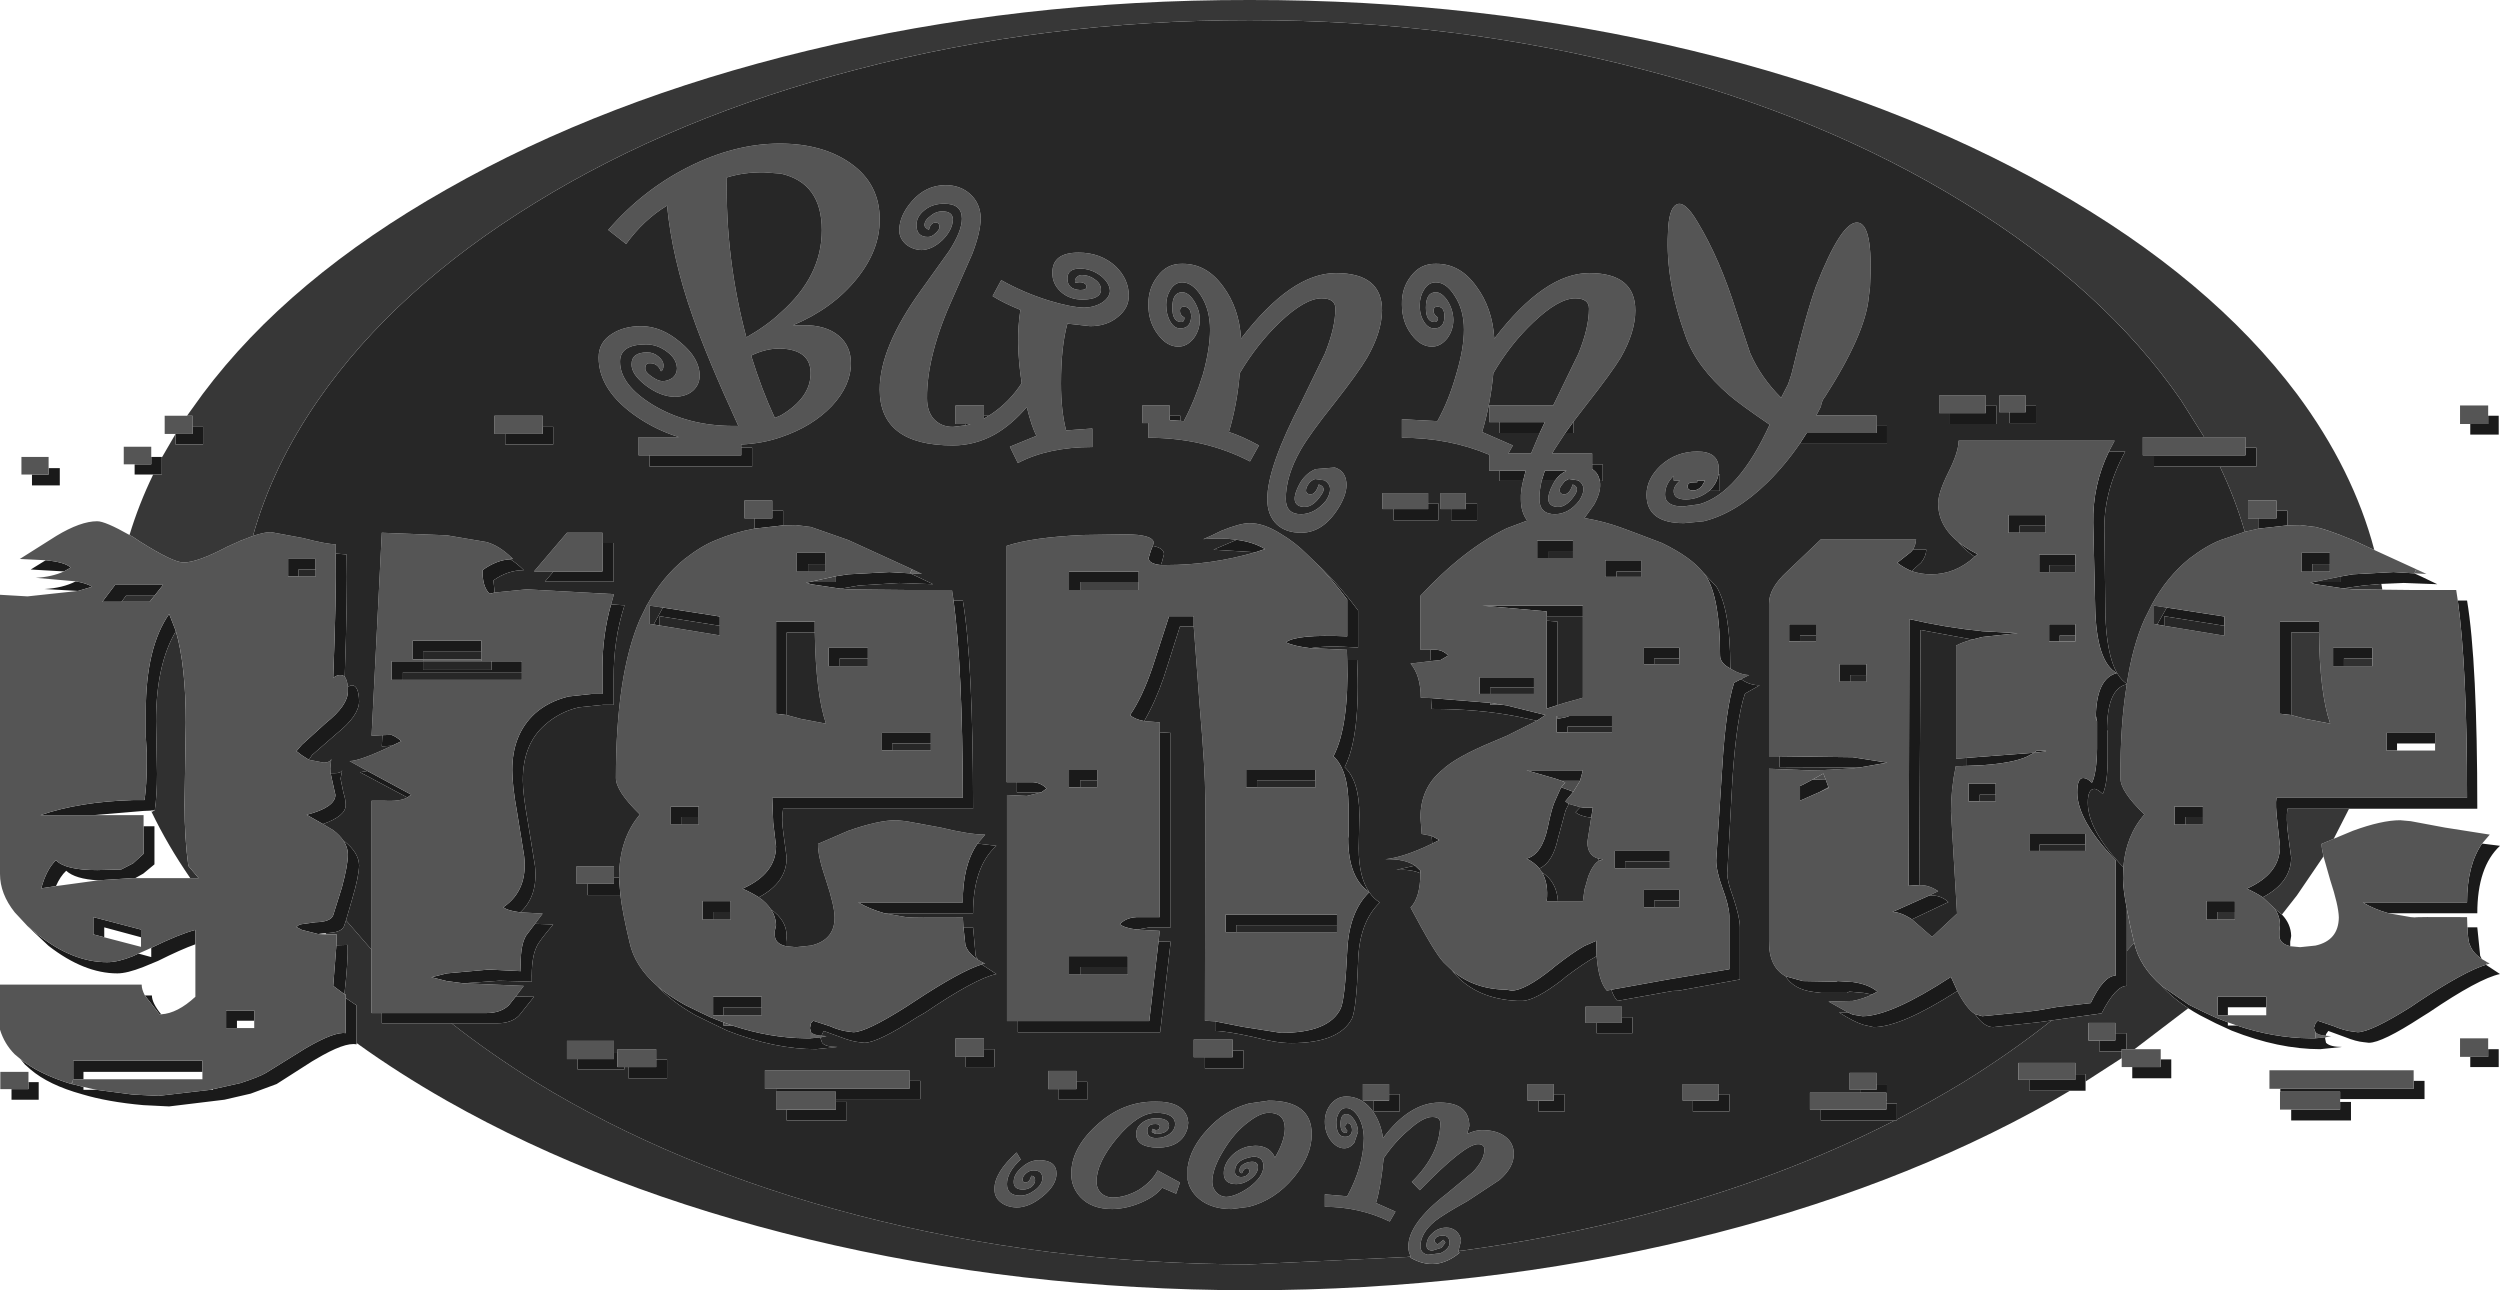
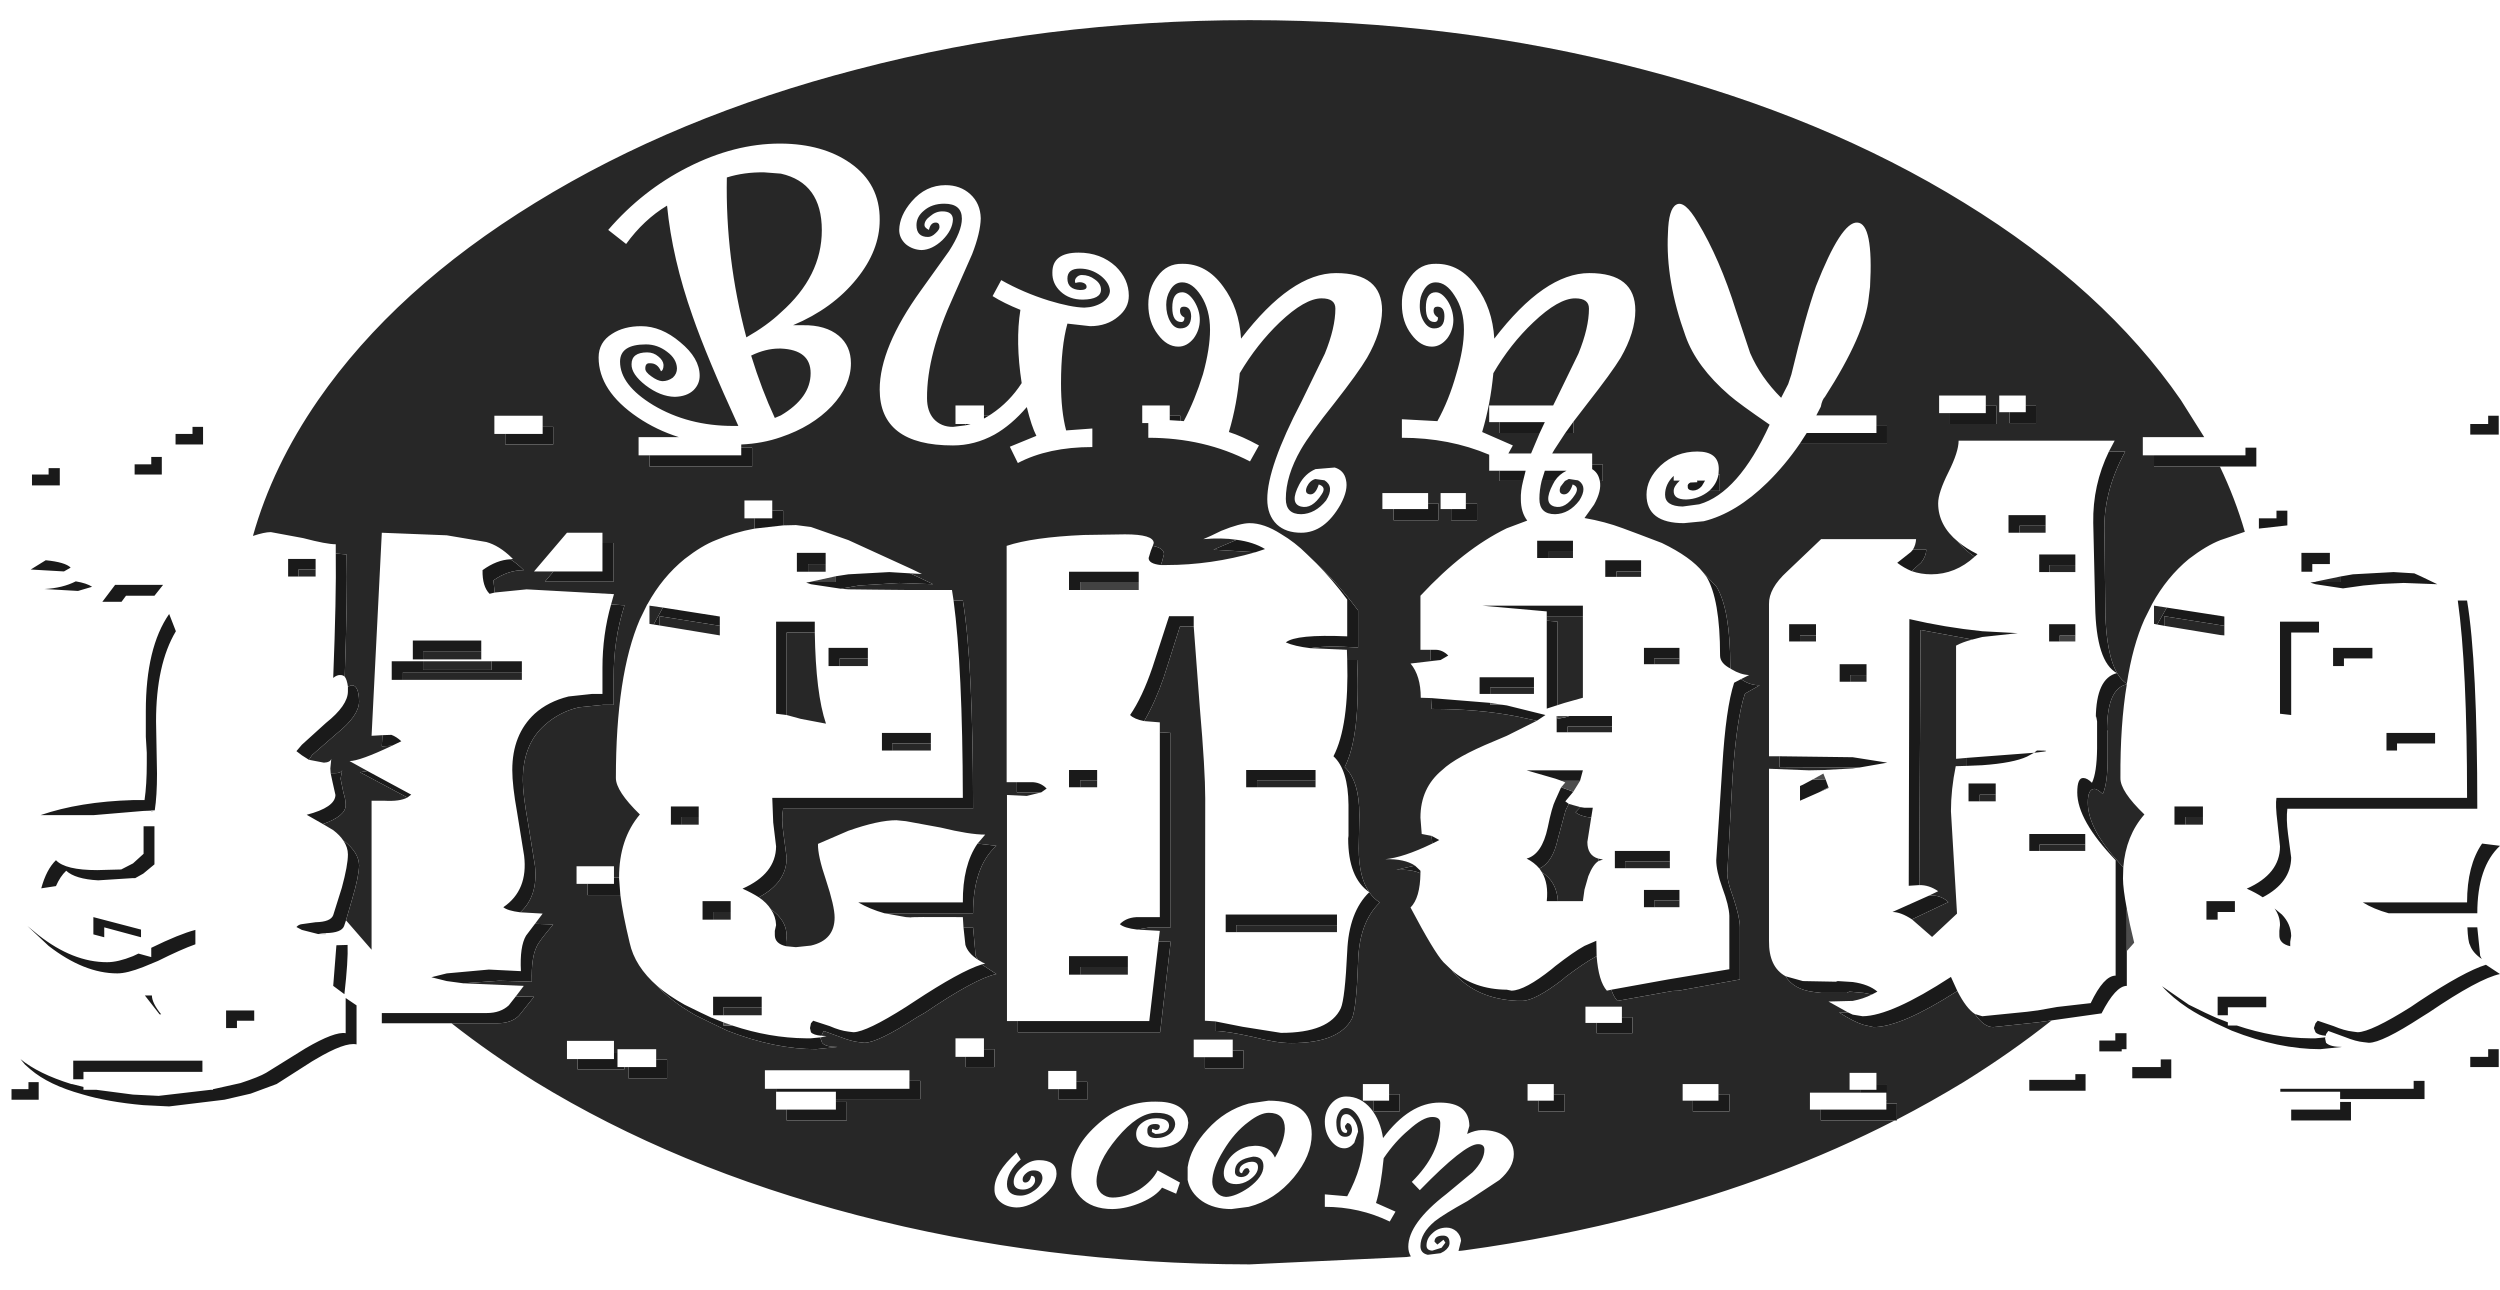
<svg xmlns="http://www.w3.org/2000/svg" height="201.75px" width="390.9px">
  <g transform="matrix(1.0, 0.0, 0.0, 1.0, 195.45, 100.85)">
-     <path d="M-115.45 -13.65 L-115.25 -13.45 -115.65 -13.4 -115.45 -13.65 M132.25 11.45 Q132.25 10.7 132.45 11.95 L132.25 11.45 M193.45 49.6 L193.85 49.8 193.25 50.0 193.45 49.6 M168.2 61.1 L169.05 61.15 168.15 61.35 166.6 61.5 166.6 60.55 Q167.0 61.0 168.2 61.1 M182.35 -11.85 L183.95 -11.1 182.05 -11.2 182.35 -11.85 M-52.85 -11.85 L-51.3 -11.1 -53.15 -11.2 -52.85 -11.85 M-41.8 49.65 L-41.4 49.8 -41.95 49.95 -41.8 49.65 M-67.0 61.1 L-66.2 61.15 -67.1 61.35 -68.65 61.5 -68.65 60.55 Q-68.25 61.0 -67.0 61.1 M-120.2 2.25 L-120.2 2.55 -129.3 2.55 -129.3 2.25 -120.2 2.25 M-14.7 76.45 L-14.8 76.45 -15.35 76.15 -15.3 75.65 -14.7 75.85 -14.7 76.45 M-184.2 68.65 L-184.3 68.65 -184.0 67.9 -184.2 68.65" fill="#626262" fill-rule="evenodd" stroke="none" />
    <path d="M126.6 -0.55 L126.6 -1.5 129.05 -1.5 129.05 -0.55 126.6 -0.55 M-64.75 -10.75 L-64.75 -9.85 -68.85 -9.85 -68.65 -9.9 -64.75 -10.75 M-26.55 -8.6 L-26.55 -9.85 -17.4 -9.85 -17.4 -8.6 -26.55 -8.6" fill="#424242" fill-rule="evenodd" stroke="none" />
    <path d="M39.0 -27.25 L43.1 -27.25 42.7 -25.65 39.0 -25.65 39.0 -27.25 M28.25 0.75 L29.0 0.75 Q30.1 0.75 31.0 1.65 L29.8 2.35 28.25 2.35 28.25 0.75 M28.3 8.3 L37.55 9.05 37.55 9.35 39.45 9.35 40.15 9.45 46.2 10.95 44.85 11.85 41.85 11.2 Q35.85 10.0 28.4 10.0 L28.3 8.3 M28.4 29.85 L29.6 30.5 28.5 31.05 28.4 29.85 M25.8 34.5 L26.65 35.3 26.65 35.7 Q25.2 35.05 22.9 35.15 L25.8 34.5 M31.6 50.9 Q35.05 53.85 40.15 53.9 L40.9 54.05 Q43.0 54.0 47.15 50.7 L47.75 50.2 Q50.65 47.95 52.3 47.05 L54.15 46.25 54.2 48.65 53.95 48.8 Q52.35 49.65 49.35 51.9 L48.9 52.3 Q44.55 55.65 42.5 55.65 L41.85 55.65 Q35.45 55.35 31.95 51.35 L31.6 50.9 M56.5 53.9 L65.35 52.3 74.95 50.7 74.95 42.35 Q74.9 40.75 73.85 37.95 72.9 35.3 72.9 33.65 L73.85 19.0 Q74.4 9.85 75.7 5.9 L76.75 5.35 76.95 5.45 Q78.2 6.3 79.7 6.3 L77.4 7.6 Q76.1 11.3 75.45 20.7 L74.65 35.3 Q74.45 36.5 75.6 39.6 76.6 42.65 76.6 44.1 L76.6 52.3 67.05 54.05 66.05 54.1 57.45 55.65 Q56.85 55.0 56.5 53.9 M75.15 3.7 Q73.5 2.85 73.5 1.65 73.5 -7.2 71.35 -10.7 L70.85 -11.35 72.95 -9.1 Q75.1 -5.55 75.1 3.4 L75.15 3.7 M54.7 -25.65 L54.65 -25.85 Q54.4 -26.95 53.5 -27.5 L53.5 -28.25 55.15 -28.25 55.15 -25.65 54.7 -25.65 M49.3 -33.15 L50.6 -34.95 50.6 -33.15 49.3 -33.15 M39.0 -34.85 L46.1 -34.85 45.3 -33.15 39.0 -33.15 39.0 -34.85 M97.95 -34.25 L99.6 -34.25 99.6 -31.45 85.95 -31.45 87.05 -33.15 97.95 -33.15 97.95 -34.25 M73.25 -26.65 L73.45 -26.65 73.45 -24.1 71.8 -24.1 Q73.0 -25.2 73.25 -26.65 M-10.9 -35.05 L-12.55 -35.15 -12.55 -35.85 -10.9 -35.85 -10.9 -35.05 M10.35 -12.8 L10.55 -12.6 Q13.65 -9.75 16.9 -5.4 L16.9 0.4 Q12.0 0.05 9.45 0.5 6.95 0.2 5.6 -0.4 7.15 -1.7 15.2 -1.35 L15.2 -7.1 Q12.95 -10.15 10.35 -12.8 M15.2 2.35 L16.75 2.35 Q17.3 14.25 14.8 19.1 17.1 21.25 17.1 26.6 L17.0 31.8 Q17.0 36.3 18.65 38.65 19.3 39.65 20.3 40.25 17.05 43.4 16.9 49.55 16.65 56.75 15.95 58.4 13.95 62.25 6.45 62.25 4.15 62.25 0.55 61.3 -3.75 60.35 -5.45 60.35 L-5.45 58.85 -1.15 59.7 4.85 60.65 Q12.4 60.65 14.2 56.8 14.85 55.3 15.2 47.95 15.45 41.75 18.65 38.65 15.35 36.4 15.35 30.25 L15.4 29.85 15.4 25.0 Q15.35 19.5 13.05 17.4 15.5 12.65 15.2 2.35 M-8.8 -2.9 L-10.95 -2.9 -13.5 5.1 Q-14.85 9.0 -16.55 11.9 -18.1 11.6 -18.75 10.95 -16.85 8.2 -15.25 3.5 L-12.65 -4.5 -8.8 -4.5 -8.8 -2.9 M-14.1 13.65 L-12.4 13.75 -12.4 44.15 -15.65 44.15 -17.65 44.5 Q-19.7 44.25 -20.35 43.65 -19.25 42.5 -17.3 42.55 L-14.1 42.55 -14.1 13.65 M-14.3 46.35 L-12.4 46.4 -14.05 60.55 -36.3 60.55 -36.3 58.8 -15.75 58.8 -14.3 46.35 M-32.65 23.05 L-36.45 23.05 -36.45 21.45 -34.3 21.45 Q-32.8 21.4 -31.8 22.45 L-32.65 23.05 M-15.2 -15.5 Q-13.45 -15.15 -13.45 -14.2 L-13.75 -13.05 -13.95 -12.5 Q-15.85 -12.7 -15.85 -13.6 L-15.5 -14.75 -15.2 -15.5 M0.85 -14.5 L-5.7 -14.9 -2.9 -16.1 -2.1 -16.45 Q0.55 -16.1 2.35 -15.0 L0.85 -14.5 M33.75 -22.15 L35.5 -22.15 35.5 -19.5 31.45 -19.5 31.45 -21.25 33.75 -21.25 33.75 -22.15 M22.45 -21.25 L27.85 -21.25 27.85 -22.15 29.45 -22.15 29.45 -19.5 22.45 -19.5 22.45 -21.25 M69.9 -25.7 L71.15 -25.7 70.65 -24.85 Q70.05 -24.15 69.25 -24.15 68.4 -24.2 68.45 -24.75 68.35 -25.15 68.85 -25.4 L69.95 -25.45 69.9 -25.7 M45.6 -25.65 L46.1 -27.25 49.5 -27.25 Q48.35 -26.7 47.65 -25.65 L45.6 -25.65 M49.25 -25.65 L49.85 -25.95 51.25 -25.75 51.45 -25.65 49.25 -25.65 M46.6 -13.6 L44.9 -13.6 44.9 -16.3 50.5 -16.3 50.5 -14.55 46.6 -14.55 46.6 -13.6 M46.4 -3.8 L48.1 -3.65 48.1 9.4 46.4 9.95 46.4 -3.8 M52.05 -4.5 L46.4 -4.5 46.4 -5.25 36.3 -6.15 52.05 -6.15 52.05 -4.5 M61.15 -11.5 L57.3 -11.5 57.3 -10.65 55.55 -10.65 55.55 -13.25 61.15 -13.25 61.15 -11.5 M121.3 -37.4 L122.9 -37.4 122.9 -34.7 118.75 -34.7 118.75 -36.4 121.3 -36.4 121.3 -37.4 M115.05 -37.4 L116.75 -37.4 116.75 -34.55 109.45 -34.55 109.45 -36.25 115.05 -36.25 115.05 -37.4 M134.3 -30.25 L136.85 -30.25 Q133.35 -23.85 133.6 -17.5 L133.75 -4.5 Q134.1 4.2 137.1 6.05 L137.1 6.15 Q134.0 6.8 134.0 13.4 134.0 13.1 134.1 13.65 L134.1 17.8 Q134.1 21.55 133.35 23.3 132.45 22.5 132.05 22.5 131.0 22.5 131.0 24.65 131.0 28.95 136.55 34.75 L136.5 36.5 Q136.5 38.1 137.1 41.25 L137.1 47.85 137.1 53.3 Q135.35 53.3 133.15 57.6 L125.35 58.7 123.2 59.0 116.2 59.75 Q114.75 59.75 113.35 57.7 L114.5 58.05 121.5 57.35 123.05 57.15 123.1 57.15 126.2 56.6 131.45 56.0 Q133.5 51.7 135.35 51.7 L135.35 33.65 Q129.35 27.4 129.35 23.05 129.35 20.75 130.3 20.8 130.9 20.8 131.65 21.55 132.4 20.0 132.45 16.2 L132.45 11.95 Q132.25 10.7 132.25 11.45 132.3 5.2 135.55 4.4 132.3 2.65 132.15 -6.15 L131.85 -19.1 Q131.75 -25.0 134.3 -30.25 M151.65 -27.9 L141.35 -27.9 141.35 -29.65 155.65 -29.65 155.65 -30.85 157.35 -30.85 157.35 -27.9 151.65 -27.9 M-142.95 -14.3 L-141.25 -14.15 Q-141.1 -7.95 -141.55 4.95 -141.85 4.7 -142.2 4.7 -142.75 4.65 -143.35 5.15 -142.85 -7.6 -142.95 -14.3 M-141.05 6.5 L-140.45 6.3 Q-139.35 6.3 -139.3 8.85 -139.35 11.1 -142.8 13.85 L-146.65 17.2 -147.15 17.95 -148.25 17.25 -149.1 16.6 -148.25 15.6 -144.5 12.2 Q-141.05 9.45 -141.05 7.25 L-141.05 6.5 M-143.75 20.05 L-143.15 20.05 Q-142.15 20.05 -141.95 19.6 L-142.2 20.9 -141.75 23.1 Q-141.4 24.15 -141.4 25.05 -141.4 26.75 -144.95 28.0 L-147.5 26.55 Q-143.05 25.4 -143.0 23.45 L-143.45 21.45 -143.75 20.05 M-141.75 30.6 L-141.65 30.65 Q-139.35 32.45 -139.3 34.45 -139.35 36.25 -140.35 39.6 L-141.35 43.05 -141.65 43.95 Q-142.05 45.0 -144.5 45.05 L-145.7 45.2 -148.25 44.55 Q-148.7 44.3 -149.1 44.1 -148.75 43.7 -148.25 43.65 L-146.1 43.35 Q-143.75 43.3 -143.35 42.25 L-142.0 37.95 Q-141.05 34.45 -141.05 32.75 -141.05 31.65 -141.75 30.6 M-131.75 23.85 L-139.15 19.9 -138.0 19.7 -131.15 23.4 -131.75 23.85 M-134.15 15.75 L-134.2 15.75 -135.75 15.85 -135.65 14.1 -134.25 14.05 Q-133.45 14.35 -132.7 15.05 L-134.15 15.75 M-115.65 -13.4 Q-114.6 -12.75 -113.55 -11.7 -116.05 -11.7 -118.3 -10.1 L-118.1 -8.2 -118.9 -8.0 Q-120.05 -9.15 -120.0 -11.7 -117.8 -13.3 -115.65 -13.4 M-99.9 -6.35 L-97.8 -6.2 Q-99.55 -0.85 -99.5 5.3 L-99.5 9.35 -101.1 9.35 -104.95 9.75 Q-107.95 10.45 -110.25 12.5 -113.7 15.5 -113.7 21.15 -113.7 23.3 -112.9 27.75 L-111.8 34.55 Q-111.3 39.25 -114.1 41.8 -116.1 41.55 -116.75 41.0 -112.85 38.35 -113.5 32.95 L-114.6 26.15 Q-115.35 22.0 -115.35 19.55 -115.35 14.0 -111.85 10.75 -109.75 8.85 -106.55 8.05 L-102.85 7.65 -101.25 7.65 -101.25 3.55 Q-101.25 -1.6 -99.9 -6.35 M-111.8 43.6 L-108.95 43.7 Q-111.25 46.4 -111.55 47.2 -112.4 48.9 -112.3 52.65 L-117.4 52.5 -123.0 52.9 -125.6 52.55 -128.0 51.95 -125.6 51.35 -119.0 50.75 -114.0 51.0 Q-114.2 47.15 -113.2 45.45 L-111.8 43.6 M-114.8 54.95 L-111.95 55.0 -114.3 57.95 Q-115.5 59.15 -117.7 59.15 L-124.85 59.15 -135.75 59.15 -135.75 57.55 -119.35 57.55 Q-117.2 57.55 -115.9 56.35 L-114.8 54.95 M100.8 74.35 L89.25 74.35 89.25 72.65 99.5 72.65 99.5 71.7 101.15 71.7 101.15 74.2 101.15 74.35 100.8 74.35 M95.4 70.0 L95.4 69.55 97.95 69.55 97.95 68.65 99.6 68.65 99.6 71.25 99.5 71.25 99.5 70.0 95.4 70.0 M110.6 54.1 Q101.8 59.75 97.5 59.75 L95.95 59.4 Q94.45 58.95 92.1 57.45 L93.5 57.45 94.25 57.8 95.8 58.05 Q100.25 58.0 109.6 51.9 L110.6 54.1 M97.25 54.65 L95.95 54.4 93.7 54.2 93.35 54.4 89.3 54.4 88.1 54.25 Q85.0 53.85 83.75 51.8 L86.45 52.55 91.6 52.65 91.9 52.55 94.25 52.7 Q96.75 53.05 98.1 54.2 L97.25 54.65 M95.35 19.15 L82.8 19.1 82.8 17.4 94.25 17.55 99.65 18.4 95.35 19.15 M103.65 -14.9 L105.75 -14.9 Q105.7 -13.85 104.95 -12.9 L103.45 -11.55 Q102.25 -12.05 101.2 -12.85 L103.35 -14.55 103.65 -14.9 M113.3 -13.8 Q111.7 -14.9 110.7 -16.15 111.95 -15.1 113.75 -14.2 L113.3 -13.8 M86.0 -0.55 L84.3 -0.55 84.3 -3.25 88.5 -3.25 88.5 -1.5 86.0 -1.5 86.0 -0.55 M120.3 -17.55 L118.6 -17.55 118.6 -20.3 124.4 -20.3 124.4 -18.65 120.3 -18.65 120.3 -17.55 M104.65 37.55 L104.55 37.55 103.0 37.65 103.1 -4.05 Q108.65 -2.75 114.5 -2.15 L120.05 -1.85 114.5 -1.25 112.95 -0.85 104.85 -2.35 104.65 37.55 M112.1 17.65 L122.6 16.85 123.05 16.5 123.1 16.5 Q125.9 16.5 123.1 16.8 L122.6 16.85 121.5 17.45 Q119.35 18.45 114.5 18.8 L112.1 18.9 112.1 17.65 M103.5 42.9 Q101.75 41.75 100.45 41.75 L106.15 39.2 106.2 39.2 Q107.9 39.0 109.2 40.2 L103.5 42.9 M129.05 -12.5 L125.0 -12.5 125.0 -11.4 123.4 -11.4 123.4 -14.15 129.05 -14.15 129.05 -12.5 M126.6 -0.55 L124.95 -0.55 124.95 -3.25 129.05 -3.25 129.05 -1.5 126.6 -1.5 126.6 -0.55 M141.85 -3.2 L143.35 -5.85 152.35 -4.45 152.35 -3.0 142.95 -4.5 142.95 -3.0 141.85 -3.2 M160.5 -21.0 L162.2 -21.0 162.2 -18.7 157.75 -18.2 157.75 -19.8 160.5 -19.8 160.5 -21.0 M-165.35 -34.1 L-163.7 -34.1 -163.7 -31.35 -168.0 -31.35 -168.0 -33.0 -165.35 -33.0 -165.35 -34.1 M-170.15 -29.3 L-170.15 -26.65 -171.5 -26.65 -174.4 -26.65 -174.4 -28.25 -171.8 -28.25 -171.8 -29.4 -170.15 -29.4 -170.15 -29.3 M193.6 -35.85 L195.25 -35.85 195.25 -32.9 190.8 -32.9 190.8 -34.55 193.6 -34.55 193.6 -35.85 M168.85 -12.65 L166.1 -12.65 166.1 -11.45 164.4 -11.45 164.4 -14.4 168.85 -14.4 168.85 -12.65 M166.6 -9.85 L170.45 -9.85 170.45 -10.7 172.45 -11.05 178.8 -11.4 182.05 -11.2 183.15 -10.7 185.65 -9.5 180.4 -9.7 176.9 -9.55 174.1 -9.3 170.9 -8.85 166.6 -9.5 165.8 -9.75 166.35 -9.85 166.6 -9.85 M162.8 10.95 L161.05 10.75 161.05 -3.65 167.15 -3.65 167.15 -1.95 162.8 -1.95 162.8 10.95 M188.85 -6.95 L190.3 -6.95 Q191.9 2.65 191.9 25.6 L171.85 25.6 162.2 25.6 Q162.0 27.25 162.3 29.5 L162.8 33.25 Q162.75 37.15 158.35 39.45 157.3 38.75 155.85 38.1 161.05 35.8 161.05 31.5 L160.65 27.75 Q160.3 24.95 160.5 23.9 L190.3 23.9 Q190.3 3.35 188.85 -6.95 M192.65 31.05 L195.45 31.4 Q191.9 34.7 191.9 41.95 L178.05 41.95 Q175.7 41.3 174.0 40.25 L190.3 40.25 Q190.3 34.45 192.65 31.05 M190.35 44.15 L191.9 44.15 192.35 48.6 192.6 49.1 Q191.15 48.1 190.75 46.9 190.45 46.4 190.35 44.15 M193.25 50.0 L195.45 51.45 Q192.15 52.15 184.35 57.45 L183.15 58.2 Q177.0 62.2 174.95 62.2 L174.1 62.1 Q172.95 62.0 171.2 61.3 L168.6 60.35 168.25 60.85 168.2 61.1 Q167.0 61.0 166.6 60.55 L166.35 59.9 166.6 59.15 166.95 58.75 169.45 59.6 Q171.1 60.3 172.45 60.45 L173.2 60.55 Q175.3 60.5 181.5 56.6 L182.75 55.75 Q189.85 51.05 193.25 50.0 M168.15 61.35 L168.1 61.5 168.25 62.2 Q168.9 62.85 170.75 62.85 L167.35 63.2 Q160.85 63.2 153.5 60.3 L151.0 59.15 148.55 57.9 Q147.55 57.35 146.7 56.8 144.2 55.15 142.6 53.35 L146.8 56.25 149.35 57.5 151.1 58.3 151.75 58.55 152.9 59.0 152.9 59.5 154.3 59.5 Q160.1 61.45 165.75 61.5 L166.6 61.5 168.15 61.35 M142.4 64.8 L144.05 64.8 144.05 67.75 137.95 67.75 137.95 66.0 142.4 66.0 142.4 64.8 M130.65 68.25 L130.65 69.7 128.2 69.7 121.85 69.7 121.85 68.0 129.05 68.0 129.05 67.1 130.65 67.1 130.65 68.25 M-139.7 62.25 L-139.7 62.45 Q-141.5 62.05 -146.05 64.75 L-146.65 65.1 -152.2 68.65 -156.25 70.15 -160.35 71.1 -169.0 72.15 -173.05 71.95 Q-178.6 71.45 -182.6 70.25 -187.85 68.8 -190.7 66.35 L-191.55 65.6 -192.25 64.75 Q-189.45 67.05 -184.3 68.65 L-184.2 68.65 -182.4 69.1 -182.4 69.55 -180.4 69.55 -174.65 70.3 -170.65 70.5 -162.5 69.55 -162.15 69.55 -162.15 69.45 -162.1 69.45 -157.85 68.5 Q-154.95 67.55 -153.85 66.9 L-147.65 63.05 Q-143.1 60.4 -141.4 60.7 L-141.4 55.2 -139.7 56.35 -139.7 62.25 M-172.8 54.8 L-171.7 54.8 Q-171.7 55.95 -170.25 57.75 L-170.5 57.75 -172.8 54.8 M-164.9 46.8 Q-167.15 47.6 -170.75 49.4 L-173.05 50.35 Q-175.6 51.35 -177.1 51.35 -182.3 51.35 -187.85 47.05 L-191.15 43.95 -189.45 45.35 Q-184.05 49.6 -178.7 49.6 -177.0 49.6 -174.65 48.65 L-173.8 48.25 -171.8 48.8 -171.8 47.35 Q-167.4 45.2 -164.9 44.55 L-164.9 46.8 M-183.25 -8.45 L-188.5 -8.75 Q-185.65 -8.9 -183.6 -9.95 -181.85 -9.65 -181.05 -9.1 L-183.25 -8.45 M-185.45 -11.5 L-190.65 -11.8 -188.3 -13.25 Q-185.25 -12.95 -184.4 -12.1 L-185.45 -11.5 M185.3 15.4 L179.35 15.4 179.35 16.5 177.7 16.5 177.7 13.75 185.3 13.75 185.3 15.4 M175.5 2.1 L171.05 2.1 171.05 3.3 169.35 3.3 169.35 0.45 175.5 0.45 175.5 2.1 M161.35 42.15 Q162.75 43.6 162.8 45.5 L162.65 46.4 162.65 47.1 Q160.9 46.7 160.95 45.35 L160.95 44.7 161.05 43.8 Q161.05 42.4 160.2 41.2 L161.35 42.15 M181.95 68.15 L183.65 68.15 183.65 71.0 170.45 71.0 170.45 69.85 161.1 69.85 161.1 69.4 181.95 69.4 181.95 68.15 M170.45 71.45 L172.15 71.45 172.15 74.35 162.8 74.35 162.8 72.65 170.45 72.65 170.45 71.45 M193.6 63.2 L195.25 63.2 195.25 66.0 190.8 66.0 190.8 64.4 193.6 64.4 193.6 63.2 M130.6 31.2 L123.45 31.2 123.45 32.2 121.85 32.2 121.85 29.55 130.6 29.55 130.6 31.2 M146.25 28.1 L144.55 28.1 144.55 25.25 149.0 25.25 149.0 26.9 146.25 26.9 146.25 28.1 M151.3 42.95 L149.55 42.95 149.55 40.05 154.0 40.05 154.0 41.75 151.3 41.75 151.3 42.95 M114.1 24.45 L112.35 24.45 112.35 21.65 116.6 21.65 116.6 23.4 114.1 23.4 114.1 24.45 M96.4 4.7 L93.85 4.7 93.85 5.75 92.2 5.75 92.2 3.0 96.4 3.0 96.4 4.7 M89.05 23.0 L86.0 24.35 86.0 22.05 86.45 21.85 87.95 21.05 90.0 21.0 90.45 22.25 89.05 23.0 M158.9 56.65 L152.9 56.65 152.9 57.9 151.3 57.9 151.3 55.0 158.9 55.0 158.9 56.65 M135.3 60.7 L137.05 60.7 137.05 63.2 136.3 63.2 136.3 63.55 132.8 63.55 132.8 61.85 135.3 61.85 135.3 60.7 M63.2 3.0 L61.6 3.0 61.6 0.45 67.15 0.45 67.15 2.1 63.2 2.1 63.2 3.0 M44.4 6.65 L37.55 6.65 37.55 7.65 35.9 7.65 35.9 5.05 44.4 5.05 44.4 6.65 M49.65 13.65 L47.95 13.65 47.95 11.1 48.1 11.1 48.1 11.55 49.35 11.3 49.95 11.1 56.6 11.1 56.6 12.75 49.65 12.75 49.65 13.65 M48.65 22.25 L49.35 22.5 50.55 22.95 49.3 24.45 49.85 24.85 49.35 25.85 48.15 30.25 Q47.35 34.0 45.25 34.95 44.45 34.0 43.25 33.4 45.65 32.75 46.55 28.55 47.2 25.35 47.75 24.25 L48.65 22.25 M51.6 21.25 L48.75 21.25 47.75 20.9 43.25 19.6 52.05 19.6 51.6 21.25 M53.35 27.0 Q51.65 26.8 50.9 26.15 L51.65 25.35 52.3 25.45 53.6 25.45 53.35 27.0 M54.45 33.4 L55.2 33.55 54.55 33.75 54.45 33.4 M48.15 40.05 L46.4 40.05 Q46.7 37.3 45.65 35.55 47.95 37.0 48.15 40.05 M58.65 34.9 L57.05 34.9 57.05 32.2 65.65 32.2 65.65 33.85 58.65 33.85 58.65 34.9 M67.15 39.95 L63.2 39.95 63.2 41.0 61.6 41.0 61.6 38.3 67.15 38.3 67.15 39.95 M10.25 21.15 L1.1 21.15 1.1 22.25 -0.6 22.25 -0.6 19.55 10.25 19.55 10.25 21.15 M13.6 43.8 L-2.15 43.8 -2.15 44.9 -3.8 44.9 -3.8 42.15 13.6 42.15 13.6 43.8 M21.75 70.25 L23.4 70.25 23.4 72.95 19.35 72.95 19.35 71.25 21.75 71.25 21.75 70.25 M73.25 70.25 L74.95 70.25 74.95 72.95 69.25 72.95 69.25 71.25 73.25 71.25 73.25 70.25 M58.15 58.2 L59.8 58.2 59.8 60.7 54.2 60.7 54.2 59.1 58.15 59.1 58.15 58.2 M47.5 70.25 L49.2 70.25 49.2 72.95 45.1 72.95 45.1 71.25 47.5 71.25 47.5 70.25 M-187.85 -27.65 L-186.1 -27.65 -186.1 -24.95 -190.45 -24.95 -190.45 -26.65 -187.85 -26.65 -187.85 -27.65 M-176.45 -6.75 L-179.45 -6.75 -177.45 -9.4 -169.95 -9.4 -171.3 -7.7 -175.75 -7.7 -176.45 -6.75 M-180.75 26.6 L-189.1 26.6 Q-183.0 24.5 -174.65 24.25 L-172.85 24.25 Q-172.5 21.85 -172.5 18.5 L-172.5 16.85 -172.65 14.35 -172.65 10.35 Q-172.65 0.4 -169.0 -4.85 L-167.95 -2.15 Q-171.05 3.05 -171.05 11.95 L-170.9 20.1 Q-170.9 23.6 -171.25 25.85 L-171.85 25.9 -173.05 25.95 -180.75 26.6 M-174.3 36.45 L-174.65 36.45 -180.1 36.8 Q-183.7 36.6 -185.1 35.3 -186.05 36.2 -186.7 37.7 L-189.0 38.05 Q-188.2 35.1 -186.7 33.65 -185.25 35.2 -180.25 35.2 L-176.5 35.1 -174.65 34.15 -173.0 32.65 -173.0 28.35 -171.3 28.35 -171.3 34.3 -173.05 35.75 -174.3 36.45 M-93.9 -29.65 L-79.55 -29.65 -79.55 -30.85 -77.85 -30.85 -77.85 -27.9 -93.9 -27.9 -93.9 -29.65 M-148.8 -10.7 L-150.4 -10.7 -150.4 -13.45 -146.1 -13.45 -146.1 -11.8 -148.8 -11.8 -148.8 -10.7 M-110.6 -34.1 L-108.95 -34.1 -108.95 -31.35 -116.45 -31.35 -116.45 -33.0 -110.6 -33.0 -110.6 -34.1 M-101.25 -15.95 L-99.5 -15.95 -99.5 -9.9 -110.25 -9.9 -108.9 -11.5 -101.25 -11.5 -101.25 -15.95 M-77.45 -18.2 L-77.45 -19.8 -74.7 -19.8 -74.7 -21.0 -73.0 -21.0 -73.0 -18.7 -77.45 -18.2 M-53.15 -11.2 L-52.05 -10.7 -49.55 -9.5 -54.8 -9.7 -61.15 -9.3 -64.0 -8.8 -68.65 -9.5 -69.4 -9.75 -68.85 -9.85 -64.75 -9.85 -64.75 -10.75 -62.8 -11.05 -56.4 -11.4 -53.15 -11.2 M-46.35 -6.95 L-44.9 -6.95 Q-43.3 2.65 -43.3 25.6 L-73.0 25.6 Q-73.3 27.15 -72.95 29.5 L-72.45 33.25 Q-72.45 37.15 -76.8 39.45 -77.9 38.75 -79.35 38.1 -74.15 35.8 -74.1 31.5 L-74.55 27.75 -74.7 23.9 -44.9 23.9 Q-44.95 3.45 -46.35 -6.95 M-74.9 41.35 Q-72.45 43.05 -72.45 45.5 L-72.55 46.4 -72.55 47.1 Q-74.3 46.7 -74.3 45.35 L-74.3 44.7 -74.1 43.8 Q-74.15 42.45 -74.9 41.35 M-42.6 31.05 L-39.65 31.4 Q-43.3 34.65 -43.3 41.95 L-57.15 41.95 Q-59.45 41.3 -61.25 40.25 L-44.9 40.25 Q-44.95 34.45 -42.6 31.05 M-44.8 44.15 L-43.3 44.15 -42.9 48.6 -42.55 49.2 Q-44.1 48.2 -44.5 46.9 L-44.8 44.15 M-41.95 49.95 L-39.65 51.45 Q-42.95 52.15 -50.75 57.45 L-52.05 58.2 Q-58.2 62.2 -60.3 62.2 L-61.15 62.1 Q-62.25 62.0 -64.05 61.3 L-66.65 60.35 -66.9 60.85 -67.0 61.1 Q-68.25 61.0 -68.65 60.55 L-68.8 59.9 -68.65 59.15 -68.3 58.75 -65.7 59.6 Q-64.1 60.3 -62.8 60.45 L-62.0 60.55 Q-59.95 60.5 -53.8 56.6 L-52.5 55.75 Q-45.3 51.0 -41.95 49.95 M-67.1 61.35 L-67.15 61.5 -66.9 62.2 Q-66.4 62.85 -64.5 62.85 L-67.85 63.2 Q-74.35 63.2 -81.75 60.3 L-84.15 59.15 -86.7 57.9 Q-90.45 55.75 -92.65 53.35 -90.9 54.85 -88.4 56.25 -87.1 56.9 -85.85 57.5 L-84.15 58.3 -84.1 58.3 -83.5 58.55 -82.35 59.0 -82.35 59.5 -80.95 59.5 Q-75.1 61.45 -69.45 61.5 L-68.65 61.5 -67.1 61.35 M-98.45 39.1 L-103.6 39.1 -103.6 37.35 -99.45 37.35 -99.45 36.35 -98.65 36.35 -98.65 36.5 -98.45 39.1 M-93.25 -3.2 L-91.8 -5.85 -82.9 -4.45 -82.9 -3.0 -92.3 -4.5 -92.3 -3.05 -93.25 -3.2 M-129.3 2.25 L-130.9 2.25 -130.9 -0.7 -120.2 -0.7 -120.2 1.05 -129.3 1.05 -129.3 2.25 M-118.6 2.55 L-113.85 2.55 -113.85 4.25 -132.45 4.25 -132.45 5.45 -134.2 5.45 -134.2 2.55 -129.3 2.55 -129.3 3.9 -118.6 3.9 -118.6 2.55 M-40.85 -35.85 L-41.6 -35.4 -41.6 -35.85 -40.85 -35.85 M-44.45 -34.55 L-43.7 -34.55 -44.45 -34.35 -44.45 -34.55 M-66.35 -12.65 L-69.1 -12.65 -69.1 -11.45 -70.85 -11.45 -70.85 -14.4 -66.35 -14.4 -66.35 -12.65 M-72.45 10.95 L-74.1 10.75 -74.1 -3.65 -68.05 -3.65 -68.05 -1.95 -72.45 -1.95 -72.45 10.95 M-17.4 -9.85 L-26.55 -9.85 -26.55 -8.6 -28.3 -8.6 -28.3 -11.45 -17.4 -11.45 -17.4 -9.85 M-26.55 22.25 L-28.3 22.25 -28.3 19.55 -23.9 19.55 -23.9 21.15 -26.55 21.15 -26.55 22.25 M-26.55 51.55 L-28.3 51.55 -28.3 48.65 -19.1 48.65 -19.1 50.35 -26.55 50.35 -26.55 51.55 M-59.75 2.1 L-64.15 2.1 -64.15 3.3 -65.9 3.3 -65.9 0.45 -59.75 0.45 -59.75 2.1 M-55.95 16.5 L-57.55 16.5 -57.55 13.75 -49.9 13.75 -49.9 15.4 -55.95 15.4 -55.95 16.5 M-41.6 63.2 L-39.95 63.2 -39.95 66.0 -44.45 66.0 -44.45 64.4 -41.6 64.4 -41.6 63.2 M-53.25 68.15 L-51.55 68.15 -51.55 71.0 -64.75 71.0 -64.75 69.85 -74.1 69.85 -74.1 69.4 -53.25 69.4 -53.25 68.15 M-64.75 71.45 L-63.05 71.45 -63.05 74.35 -72.45 74.35 -72.45 72.65 -64.75 72.65 -64.75 71.45 M-76.35 56.65 L-82.35 56.65 -82.35 57.9 -83.95 57.9 -83.95 55.0 -76.35 55.0 -76.35 56.65 M-2.7 63.4 L-1.0 63.4 -1.0 66.2 -7.05 66.2 -7.05 64.45 -2.7 64.45 -2.7 63.4 M-27.15 68.3 L-25.45 68.3 -25.45 71.1 -29.9 71.1 -29.9 69.45 -27.15 69.45 -27.15 68.3 M-86.2 26.9 L-88.95 26.9 -88.95 28.1 -90.55 28.1 -90.55 25.25 -86.2 25.25 -86.2 26.9 M-83.95 42.95 L-85.6 42.95 -85.6 40.05 -81.2 40.05 -81.2 41.75 -83.95 41.75 -83.95 42.95 M-142.85 46.95 L-141.1 46.9 Q-141.0 49.35 -141.6 54.6 L-143.35 53.3 -142.85 46.95 M-155.7 58.75 L-158.4 58.75 -158.4 59.9 -160.1 59.9 -160.1 57.15 -155.7 57.15 -155.7 58.75 M-97.2 66.0 L-92.85 66.0 -92.85 64.8 -91.15 64.8 -91.15 67.75 -97.2 67.75 -97.2 66.0 M-98.9 63.65 L-98.9 66.0 -97.8 66.0 -97.8 66.35 -105.15 66.35 -105.15 64.75 -99.45 64.75 -99.45 63.65 -98.9 63.65 M-179.15 45.7 L-180.85 45.25 -180.85 42.55 -173.4 44.5 -173.4 45.7 -179.15 44.15 -179.15 45.7 M-163.8 66.75 L-182.4 66.75 -182.4 67.9 -184.0 67.9 -184.0 65.0 -163.8 65.0 -163.8 66.75 M-191.0 68.35 L-189.4 68.35 -189.4 71.1 -193.65 71.1 -193.65 69.45 -191.0 69.45 -191.0 68.35" fill="#1a1a1a" fill-rule="evenodd" stroke="none" />
    <path d="M37.55 9.05 L39.45 9.35 37.55 9.35 37.55 9.05 M137.1 41.25 Q137.5 43.5 138.25 46.55 L137.1 47.85 137.1 41.25 M89.05 23.0 L90.45 22.25 90.5 22.35 89.05 23.0 M90.0 21.0 L87.95 21.05 89.65 20.1 90.0 21.0 M49.95 11.1 L49.35 11.3 48.1 11.55 48.1 11.1 49.95 11.1 M50.55 22.95 L49.35 22.5 48.65 22.25 49.3 21.5 48.75 21.25 51.6 21.25 50.55 22.95 M-80.95 59.5 L-82.35 59.5 -82.35 59.0 -80.95 59.5" fill="#4d4d4d" fill-rule="evenodd" stroke="none" />
-     <path d="M-141.35 43.05 L-137.35 47.65 -137.35 57.55 -135.75 57.55 -135.75 59.15 -124.85 59.15 Q-118.8 63.9 -111.75 68.3 -89.8 81.75 -61.45 89.15 -32.1 96.8 -0.05 96.85 L24.45 95.7 24.85 95.65 25.15 95.6 25.1 95.8 Q29.05 98.1 32.75 95.05 L32.6 94.75 33.15 94.7 33.55 94.65 Q47.8 92.7 61.4 89.15 83.0 83.5 100.8 74.35 L101.15 74.35 101.15 74.2 Q106.55 71.4 111.65 68.3 119.05 63.7 125.35 58.7 L133.15 57.6 Q135.35 53.3 137.1 53.3 L137.1 47.85 138.25 46.55 Q139.05 50.25 142.6 53.35 144.2 55.15 146.7 56.8 L138.3 63.2 137.05 63.2 137.05 60.7 135.3 60.7 135.3 59.1 131.1 59.1 131.1 61.85 132.8 61.85 132.8 63.55 136.3 63.55 136.3 64.6 130.65 68.25 130.65 67.1 129.05 67.1 129.05 65.35 120.15 65.35 120.15 68.0 121.85 68.0 121.85 69.7 128.2 69.7 125.55 71.25 Q100.9 85.2 69.05 92.9 36.0 100.85 -0.05 100.9 -36.1 100.85 -69.1 92.9 -101.0 85.2 -125.6 71.25 -133.15 66.95 -139.6 62.3 L-139.7 62.25 -139.7 56.35 -141.4 55.2 -141.4 54.65 -141.6 54.6 Q-141.0 49.35 -141.1 46.9 L-142.85 46.95 -142.8 45.25 -144.55 45.25 -144.5 45.05 Q-142.05 45.0 -141.65 43.95 L-141.35 43.05 M166.1 -11.45 L166.1 -12.65 168.85 -12.65 168.85 -11.45 166.1 -11.45 M170.9 -8.85 L174.1 -9.3 176.9 -9.55 177.05 -8.65 176.55 -8.65 172.45 -8.7 170.9 -8.85 M175.5 2.1 L175.5 3.3 171.05 3.3 171.05 2.1 175.5 2.1 M151.3 42.95 L151.3 41.75 154.0 41.75 154.0 42.95 151.3 42.95 M-176.45 -6.75 L-175.75 -7.7 -171.3 -7.7 -172.05 -6.75 -176.45 -6.75 M-171.25 25.85 Q-170.9 23.6 -170.9 20.1 L-171.05 11.95 Q-171.05 3.05 -167.95 -2.15 -166.4 3.15 -166.4 12.2 L-166.6 24.95 Q-166.6 30.25 -166.0 34.55 L-164.4 36.45 -165.7 36.45 Q-169.25 31.3 -171.75 26.1 L-171.25 25.85" fill="#303030" fill-rule="evenodd" stroke="none" />
    <path d="M166.6 -9.85 L166.35 -9.85 166.6 -9.9 166.6 -9.85 M-171.85 25.9 L-171.25 25.85 -171.75 26.1 -171.85 25.9 M-145.7 45.2 L-144.5 45.05 -144.55 45.25 -145.7 45.2" fill="#b3b3b3" fill-rule="evenodd" stroke="none" />
-     <path d="M39.0 -27.25 L37.4 -27.25 37.4 -29.75 Q31.15 -32.4 23.75 -32.4 L23.75 -35.3 29.3 -35.0 Q31.1 -38.25 32.25 -42.35 33.45 -46.35 33.45 -49.3 33.45 -52.4 32.0 -54.6 30.7 -56.7 29.05 -56.7 27.85 -56.7 27.15 -55.45 26.55 -54.45 26.55 -53.2 26.5 -51.65 27.2 -50.55 27.85 -49.5 28.8 -49.5 30.4 -49.5 30.4 -51.4 30.4 -52.9 29.3 -52.9 28.7 -52.9 28.7 -52.25 28.7 -51.6 29.4 -51.2 29.4 -50.5 28.85 -50.5 27.5 -50.5 27.5 -52.75 27.5 -55.15 29.05 -55.15 30.0 -55.15 30.9 -53.8 31.75 -52.45 31.8 -50.85 31.8 -49.25 30.85 -47.95 29.8 -46.65 28.45 -46.65 26.65 -46.65 25.25 -48.55 23.75 -50.5 23.75 -53.25 23.7 -55.8 25.15 -57.65 26.65 -59.65 29.05 -59.6 32.85 -59.65 35.4 -56.05 37.9 -52.7 38.2 -47.9 46.05 -58.15 53.05 -58.15 60.25 -58.15 60.25 -52.3 60.25 -48.9 57.95 -44.9 56.55 -42.6 52.75 -37.75 L50.6 -34.95 49.3 -33.15 47.6 -30.55 47.25 -29.95 53.5 -29.95 53.5 -28.25 53.5 -27.5 Q54.4 -26.95 54.65 -25.85 L54.7 -25.65 Q55.0 -24.1 53.8 -21.95 L52.3 -19.85 Q55.5 -19.3 58.3 -18.25 L60.85 -17.3 64.4 -15.95 Q68.95 -13.75 70.85 -11.35 L71.35 -10.7 Q73.5 -7.2 73.5 1.65 73.5 2.85 75.15 3.7 L75.3 3.8 Q76.7 4.65 78.05 4.7 L76.75 5.35 75.7 5.9 Q74.4 9.85 73.85 19.0 L72.9 33.65 Q72.9 35.3 73.85 37.95 74.9 40.75 74.95 42.35 L74.95 50.7 65.35 52.3 56.5 53.9 55.8 54.05 Q54.5 52.6 54.2 48.65 L54.15 46.25 52.3 47.05 Q50.65 47.95 47.75 50.2 L47.15 50.7 Q43.0 54.0 40.9 54.05 L40.15 53.9 Q35.05 53.85 31.6 50.9 L30.25 49.6 Q28.8 48.05 25.1 41.05 26.6 39.55 26.65 35.7 L26.65 35.3 25.8 34.5 Q24.15 33.4 21.1 33.5 23.95 33.25 28.5 31.05 L29.6 30.5 28.4 29.85 26.85 29.55 26.65 27.0 Q26.65 22.35 30.05 19.55 32.2 17.5 38.15 15.05 L40.15 14.2 44.85 11.85 46.2 10.95 40.15 9.45 39.45 9.35 37.55 9.05 28.3 8.3 26.7 8.25 Q26.7 4.8 25.1 2.9 L29.8 2.35 31.0 1.65 Q30.1 0.75 29.0 0.75 L28.25 0.75 26.65 0.75 26.65 -7.7 Q33.45 -15.0 40.15 -18.25 L43.35 -19.45 Q42.35 -20.75 42.35 -22.8 42.3 -24.05 42.7 -25.65 L43.1 -27.25 39.0 -27.25 M39.0 -34.85 L37.4 -34.85 37.4 -37.45 47.4 -37.45 47.7 -38.05 51.35 -45.55 Q53.0 -49.6 53.0 -52.6 53.0 -54.2 50.85 -54.2 48.25 -54.2 44.3 -50.45 40.7 -47.05 38.05 -42.5 37.6 -37.65 36.3 -33.3 L41.1 -31.2 40.4 -29.95 43.95 -29.95 45.3 -33.15 46.1 -34.85 39.0 -34.85 M71.8 -24.1 Q70.2 -22.8 68.2 -22.75 66.2 -22.75 66.25 -24.1 66.25 -24.8 67.15 -25.65 L67.2 -25.7 66.25 -25.7 66.25 -26.45 Q64.9 -25.15 64.9 -23.5 64.9 -21.7 67.65 -21.65 L70.25 -22.0 Q76.35 -23.75 81.25 -34.45 76.5 -37.7 74.95 -39.05 69.8 -43.5 68.1 -48.3 64.95 -57.0 65.35 -64.4 65.45 -68.2 66.65 -68.85 67.95 -69.6 70.0 -66.1 73.45 -60.4 76.0 -52.25 L78.2 -45.65 Q79.85 -41.85 83.05 -38.65 L84.15 -40.8 84.65 -42.3 Q86.9 -51.65 88.5 -56.1 92.45 -66.2 94.95 -66.05 97.5 -65.95 96.95 -56.0 L96.75 -54.35 Q96.2 -48.6 89.9 -38.8 89.45 -38.35 89.25 -37.25 L88.55 -35.9 97.95 -35.9 97.95 -34.25 97.95 -33.15 87.05 -33.15 85.95 -31.45 Q83.65 -28.1 80.9 -25.4 76.0 -20.6 70.95 -19.35 L67.85 -19.05 Q62.0 -19.05 62.0 -23.5 62.0 -25.95 64.2 -28.05 66.6 -30.25 69.95 -30.25 73.3 -30.25 73.3 -27.5 L73.25 -26.65 Q73.0 -25.2 71.8 -24.1 M-10.9 -35.05 L-10.35 -35.0 Q-8.6 -38.3 -7.35 -42.35 -6.25 -46.35 -6.25 -49.3 -6.25 -52.4 -7.65 -54.6 -9.0 -56.7 -10.6 -56.7 -11.8 -56.7 -12.5 -55.45 -13.1 -54.45 -13.1 -53.2 -13.1 -51.65 -12.45 -50.55 -11.85 -49.5 -10.9 -49.5 -9.25 -49.5 -9.2 -51.4 -9.25 -52.9 -10.35 -52.9 -10.95 -52.9 -10.95 -52.25 -10.95 -51.55 -10.25 -51.2 -10.25 -50.5 -10.75 -50.5 -12.15 -50.5 -12.15 -52.75 -12.15 -55.15 -10.6 -55.15 -9.65 -55.15 -8.75 -53.8 -7.85 -52.35 -7.85 -50.85 -7.85 -49.25 -8.8 -47.95 -9.85 -46.65 -11.2 -46.65 -13.0 -46.65 -14.4 -48.55 -15.9 -50.5 -15.9 -53.25 -15.9 -55.8 -14.45 -57.65 -13.0 -59.65 -10.6 -59.6 -6.8 -59.65 -4.2 -56.05 -1.7 -52.7 -1.4 -47.9 6.45 -58.15 13.45 -58.15 20.65 -58.15 20.65 -52.3 20.6 -48.9 18.3 -44.9 16.95 -42.6 13.15 -37.75 9.4 -33.05 7.95 -30.55 5.6 -26.45 5.6 -22.85 5.6 -20.45 8.0 -20.45 10.2 -20.5 11.9 -22.6 13.25 -24.75 11.65 -25.75 L10.2 -25.95 Q9.35 -25.7 8.9 -24.75 8.45 -23.65 9.4 -23.55 10.25 -23.5 10.75 -25.1 12.0 -24.7 11.2 -23.55 9.7 -21.2 7.95 -21.65 6.15 -22.15 7.7 -25.1 8.6 -26.8 10.25 -27.5 L13.25 -27.75 Q14.7 -27.3 15.0 -25.85 15.4 -24.25 14.15 -21.95 11.65 -17.55 8.0 -17.55 5.6 -17.55 4.2 -18.85 2.7 -20.3 2.7 -22.8 2.7 -27.8 8.05 -38.05 L11.7 -45.55 Q13.35 -49.6 13.35 -52.6 13.35 -54.2 11.2 -54.2 8.6 -54.2 4.65 -50.45 1.1 -47.05 -1.6 -42.5 -2.0 -37.65 -3.3 -33.3 -1.25 -32.65 1.4 -31.2 L0.0 -28.7 Q-7.15 -32.4 -15.9 -32.4 L-15.9 -34.7 -16.85 -34.7 -16.85 -37.45 -12.55 -37.45 -12.55 -35.85 -12.55 -35.15 -10.9 -35.05 M9.45 0.5 L15.15 0.75 15.2 2.35 Q15.5 12.65 13.05 17.4 15.35 19.5 15.4 25.0 L15.4 29.85 15.35 30.25 Q15.35 36.4 18.65 38.65 15.45 41.75 15.2 47.95 14.85 55.3 14.2 56.8 12.4 60.65 4.85 60.65 L-1.15 59.7 -5.45 58.85 -7.05 58.75 -7.0 24.0 Q-7.0 19.55 -7.85 9.75 L-8.8 -2.9 -8.8 -4.5 -12.65 -4.5 -15.25 3.5 Q-16.85 8.2 -18.75 10.95 -18.1 11.6 -16.55 11.9 L-14.1 12.1 -14.1 13.65 -14.1 42.55 -17.3 42.55 Q-19.25 42.5 -20.35 43.65 -19.7 44.25 -17.65 44.5 L-14.1 44.7 -14.3 46.35 -15.75 58.8 -36.3 58.8 -38.0 58.8 -38.0 23.45 -34.9 23.6 -32.65 23.05 -31.8 22.45 Q-32.8 21.4 -34.3 21.45 L-36.45 21.45 -38.05 21.45 -38.05 -15.5 Q-34.0 -16.85 -26.0 -17.2 L-19.55 -17.3 Q-15.1 -17.3 -15.05 -15.95 L-15.2 -15.5 -15.5 -14.75 -15.85 -13.6 Q-15.85 -12.7 -13.95 -12.5 L-13.1 -12.5 Q-6.1 -12.5 0.85 -14.5 L2.35 -15.0 Q0.55 -16.1 -2.1 -16.45 -4.4 -16.8 -7.3 -16.55 -6.3 -16.95 -4.5 -17.85 -1.55 -19.05 -0.05 -19.05 2.2 -19.05 4.85 -17.35 7.05 -16.05 8.9 -14.2 L10.35 -12.8 Q12.95 -10.15 15.2 -7.1 L15.2 -1.35 Q7.15 -1.7 5.6 -0.4 6.95 0.2 9.45 0.5 M31.45 -21.25 L29.8 -21.25 29.8 -23.75 33.75 -23.75 33.75 -22.15 33.75 -21.25 31.45 -21.25 M27.85 -22.15 L27.85 -21.25 22.45 -21.25 20.7 -21.25 20.7 -23.75 27.85 -23.75 27.85 -22.15 M47.65 -25.65 Q48.35 -26.7 49.5 -27.25 L46.1 -27.25 45.6 -25.65 Q45.25 -24.2 45.25 -22.85 45.25 -20.45 47.7 -20.45 49.9 -20.5 51.5 -22.6 52.8 -24.65 51.45 -25.65 L51.25 -25.75 49.85 -25.95 49.25 -25.65 48.55 -24.75 Q48.15 -23.65 49.05 -23.55 49.95 -23.5 50.45 -25.1 51.55 -24.7 50.85 -23.55 49.35 -21.2 47.6 -21.65 45.8 -22.15 47.35 -25.1 L47.65 -25.65 M69.9 -25.7 L69.95 -25.45 68.85 -25.4 Q68.35 -25.15 68.45 -24.75 68.4 -24.2 69.25 -24.15 70.05 -24.15 70.65 -24.85 L71.15 -25.7 69.9 -25.7 M50.5 -14.55 L50.5 -16.3 44.9 -16.3 44.9 -13.6 46.6 -13.6 50.5 -13.6 50.5 -14.55 M46.4 -4.5 L46.4 -3.8 46.4 9.95 48.1 9.4 49.2 9.05 52.05 8.25 52.05 -4.5 52.05 -6.15 36.3 -6.15 46.4 -5.25 46.4 -4.5 M61.15 -11.5 L61.15 -13.25 55.55 -13.25 55.55 -10.65 57.3 -10.65 61.15 -10.65 61.15 -11.5 M118.75 -36.4 L117.15 -36.4 117.15 -39.0 121.3 -39.0 121.3 -37.4 121.3 -36.4 118.75 -36.4 M109.45 -36.25 L107.75 -36.25 107.75 -39.0 115.05 -39.0 115.05 -37.4 115.05 -36.25 109.45 -36.25 M110.7 -16.15 Q107.6 -18.7 107.6 -22.15 107.6 -23.8 109.2 -27.0 110.8 -30.2 110.8 -31.95 L135.2 -31.95 134.3 -30.25 Q131.75 -25.0 131.85 -19.1 L132.15 -6.15 Q132.3 2.65 135.55 4.4 132.3 5.2 132.25 11.45 L132.45 11.95 132.45 16.2 Q132.4 20.0 131.65 21.55 130.9 20.8 130.3 20.8 129.35 20.75 129.35 23.05 129.35 27.4 135.35 33.65 L135.35 51.7 Q133.5 51.7 131.45 56.0 L126.2 56.6 123.1 57.15 123.05 57.15 121.5 57.35 114.5 58.05 113.35 57.7 Q112.0 56.85 110.6 54.1 L109.6 51.9 Q100.25 58.0 95.8 58.05 L94.25 57.8 93.5 57.45 90.45 55.75 94.25 55.65 Q95.85 55.35 97.25 54.65 L98.1 54.2 Q96.75 53.05 94.25 52.7 L91.9 52.55 91.6 52.65 86.45 52.55 83.75 51.8 Q81.1 50.35 81.15 46.25 L81.15 19.35 87.4 19.6 89.75 19.55 94.25 19.3 95.35 19.15 99.65 18.4 94.25 17.55 82.8 17.4 81.15 17.4 81.15 -6.4 Q81.1 -8.85 84.0 -11.5 L89.3 -16.55 104.15 -16.55 Q104.1 -15.65 103.65 -14.9 L103.35 -14.55 101.2 -12.85 Q102.25 -12.05 103.45 -11.55 104.9 -11.05 106.5 -11.05 110.3 -11.05 113.3 -13.8 L113.75 -14.2 Q111.95 -15.1 110.7 -16.15 M137.1 6.05 Q138.0 0.15 139.85 -4.0 L141.05 -6.4 Q143.35 -10.6 146.8 -13.45 149.55 -15.55 151.75 -16.4 L155.55 -17.7 157.75 -18.2 162.2 -18.7 164.2 -18.75 166.6 -18.45 Q168.45 -18.05 172.45 -16.4 L175.8 -14.85 182.35 -11.85 182.05 -11.2 178.8 -11.4 172.45 -11.05 170.45 -10.7 166.6 -9.9 166.35 -9.85 165.8 -9.75 166.6 -9.5 170.9 -8.85 172.45 -8.7 176.55 -8.65 177.05 -8.65 181.5 -8.6 188.6 -8.6 188.85 -6.95 Q190.3 3.35 190.3 23.9 L160.5 23.9 Q160.3 24.95 160.65 27.75 L161.05 31.5 Q161.05 35.8 155.85 38.1 157.3 38.75 158.35 39.45 L160.2 41.2 Q161.05 42.4 161.05 43.8 L160.95 44.7 160.95 45.35 Q160.9 46.7 162.65 47.1 L164.2 47.25 166.6 47.0 Q170.2 46.2 170.25 42.6 170.2 40.7 168.9 36.75 L167.85 33.05 Q167.55 31.75 167.55 31.1 L169.45 30.3 172.45 29.05 Q176.95 27.4 179.85 27.4 L181.5 27.55 186.85 28.55 193.85 29.65 192.65 31.05 Q190.3 34.45 190.3 40.25 L174.0 40.25 Q175.7 41.3 178.05 41.95 L181.5 42.55 182.2 42.6 Q181.8 42.5 190.3 42.55 L190.35 44.15 Q190.45 46.4 190.75 46.9 191.15 48.1 192.6 49.1 L193.45 49.6 193.25 50.0 Q189.85 51.05 182.75 55.75 L181.5 56.6 Q175.3 60.5 173.2 60.55 L172.45 60.45 Q171.1 60.3 169.45 59.6 L166.95 58.75 166.6 59.15 166.35 59.9 166.6 60.55 166.6 61.5 165.75 61.5 Q160.1 61.45 154.3 59.5 L152.9 59.0 151.75 58.55 151.1 58.3 149.35 57.5 146.8 56.25 142.6 53.35 Q139.05 50.25 138.25 46.55 137.5 43.5 137.1 41.25 136.5 38.1 136.5 36.5 L136.55 34.75 Q136.95 29.8 139.85 26.5 136.05 22.85 136.1 20.8 136.05 12.45 137.1 6.15 L137.1 6.05 M141.35 -29.65 L139.6 -29.65 139.6 -32.5 149.2 -32.5 155.65 -32.5 155.65 -30.85 155.65 -29.65 141.35 -29.65 M-155.9 -17.05 Q-154.1 -17.65 -153.1 -17.65 L-148.25 -16.75 -148.0 -16.7 Q-144.4 -15.75 -142.95 -15.75 L-142.95 -14.3 Q-142.85 -7.6 -143.35 5.15 -142.75 4.65 -142.2 4.7 -141.85 4.7 -141.55 4.95 -141.2 5.4 -141.05 6.5 L-141.05 7.25 Q-141.05 9.45 -144.5 12.2 L-148.25 15.6 -149.1 16.6 -148.25 17.25 -147.15 17.95 -144.8 18.4 Q-143.8 18.35 -143.65 17.8 L-143.8 19.3 -143.75 20.05 -143.45 21.45 -143.0 23.45 Q-143.05 25.4 -147.5 26.55 L-144.95 28.0 -143.35 28.95 Q-142.3 29.75 -141.75 30.6 -141.05 31.65 -141.05 32.75 -141.05 34.45 -142.0 37.95 L-143.35 42.25 Q-143.75 43.3 -146.1 43.35 L-148.25 43.65 Q-148.75 43.7 -149.1 44.1 -148.7 44.3 -148.25 44.55 L-145.7 45.2 -144.55 45.25 -142.8 45.25 -142.85 46.95 -143.35 53.3 -141.6 54.6 -141.4 54.65 -141.4 55.2 -141.4 60.7 Q-143.1 60.4 -147.65 63.05 L-153.85 66.9 Q-154.95 67.55 -157.85 68.5 L-162.1 69.45 -162.15 69.45 -162.5 69.55 -170.65 70.5 -174.65 70.3 -180.4 69.55 -182.4 69.1 -184.2 68.65 -184.0 67.9 -182.4 67.9 -163.8 67.9 -163.8 66.75 -163.8 65.0 -184.0 65.0 -184.0 67.9 -184.3 68.65 Q-189.45 67.05 -192.25 64.75 L-193.15 64.0 Q-194.75 62.4 -195.45 60.15 L-195.45 53.1 -173.3 53.1 Q-173.3 53.85 -172.8 54.8 L-170.5 57.75 -170.25 57.75 Q-167.7 57.6 -164.9 55.0 L-164.9 46.8 -164.9 44.55 Q-167.4 45.2 -171.8 47.35 L-172.45 47.65 -173.8 48.25 -174.65 48.65 Q-177.0 49.6 -178.7 49.6 -184.05 49.6 -189.45 45.35 L-191.15 43.95 -193.15 41.8 Q-195.45 38.9 -195.45 35.8 L-195.45 -7.85 -191.15 -7.6 -183.25 -8.45 -181.05 -9.1 Q-181.85 -9.65 -183.6 -9.95 L-189.85 -10.5 Q-187.3 -10.65 -185.45 -11.5 L-184.4 -12.1 Q-185.25 -12.95 -188.3 -13.25 L-192.35 -13.45 -186.65 -17.05 Q-182.85 -19.35 -180.25 -19.35 -179.0 -19.35 -175.2 -17.2 L-174.65 -16.9 -173.45 -16.1 Q-168.35 -12.9 -166.75 -12.9 -164.6 -12.9 -159.95 -15.35 L-157.85 -16.3 -155.9 -17.05 M-137.35 47.65 L-137.35 24.35 -135.4 24.35 Q-132.95 24.5 -131.75 23.85 L-131.15 23.4 -138.0 19.7 -140.8 18.15 Q-139.2 18.15 -134.15 15.75 L-132.7 15.05 Q-133.45 14.35 -134.25 14.05 L-135.65 14.1 -137.35 14.2 -135.75 -17.55 -125.6 -17.15 -119.4 -16.1 Q-117.4 -15.55 -115.45 -13.65 L-115.65 -13.4 Q-117.8 -13.3 -120.0 -11.7 -120.05 -9.15 -118.9 -8.0 L-118.1 -8.2 -113.1 -8.7 -99.45 -7.95 -99.9 -6.35 Q-101.25 -1.6 -101.25 3.55 L-101.25 7.65 -102.85 7.65 -106.55 8.05 Q-109.75 8.85 -111.85 10.75 -115.35 14.0 -115.35 19.55 -115.35 22.0 -114.6 26.15 L-113.5 32.95 Q-112.85 38.35 -116.75 41.0 -116.1 41.55 -114.1 41.8 L-110.6 42.0 -111.8 43.6 -113.2 45.45 Q-114.2 47.15 -114.0 51.0 L-119.0 50.75 -125.6 51.35 -128.0 51.95 -125.6 52.55 -123.0 52.9 -113.55 53.3 -114.8 54.95 -115.9 56.35 Q-117.2 57.55 -119.35 57.55 L-135.75 57.55 -137.35 57.55 -137.35 47.65 M25.15 95.6 Q24.75 94.9 24.75 94.1 24.75 90.45 30.7 85.85 L34.8 82.45 Q36.65 80.55 36.65 78.9 36.65 78.05 35.65 78.05 33.55 78.05 26.55 85.25 L25.3 83.95 Q29.75 79.55 29.75 74.75 29.75 73.8 28.5 73.8 27.05 73.8 24.8 75.85 22.7 77.6 20.9 80.25 20.45 84.85 19.7 87.25 L22.75 88.6 21.85 90.15 Q17.1 87.85 11.7 87.85 L11.7 85.9 15.2 86.2 Q17.75 81.5 17.8 77.1 17.75 75.05 16.9 73.7 16.05 72.4 15.05 72.4 14.3 72.4 13.9 73.15 13.5 73.85 13.5 74.6 13.5 76.9 14.85 76.9 15.9 76.9 15.95 75.85 15.9 74.75 15.2 74.75 L14.85 75.2 Q14.85 75.65 15.2 75.9 15.2 76.3 15.0 76.3 14.15 76.3 14.15 74.9 14.15 73.35 15.05 73.35 15.7 73.35 16.3 74.25 16.85 75.05 16.9 76.1 L16.3 77.85 Q15.6 78.7 14.75 78.7 13.6 78.7 12.65 77.5 11.7 76.25 11.7 74.55 11.7 73.0 12.6 71.85 13.6 70.6 15.05 70.6 17.3 70.6 18.9 72.5 20.4 74.35 20.8 77.1 24.95 71.55 29.65 71.55 34.25 71.55 34.3 75.2 L33.95 76.45 Q35.25 75.85 36.25 75.85 38.6 75.85 39.95 76.9 41.25 77.9 41.25 79.6 41.25 81.7 39.0 83.65 L34.0 86.95 Q30.3 89.0 28.9 90.1 26.65 92.0 26.65 94.0 26.65 95.1 27.8 95.35 L29.8 95.1 30.35 94.8 Q31.2 94.2 31.2 93.5 31.2 92.35 30.2 92.35 28.85 92.35 28.85 93.3 L29.3 93.75 30.25 93.0 30.55 93.45 29.95 94.25 28.5 94.7 Q27.6 94.65 27.6 93.9 27.6 92.8 28.5 92.0 29.4 91.1 30.75 91.1 31.6 91.1 32.3 91.7 32.95 92.35 33.0 93.15 L32.6 94.75 32.75 95.05 Q29.05 98.1 25.1 95.8 L25.15 95.6 M89.25 72.65 L87.55 72.65 87.55 70.0 95.4 70.0 99.5 70.0 99.5 71.25 99.5 71.7 99.5 72.65 89.25 72.65 M95.4 69.55 L93.75 69.55 93.75 66.9 97.95 66.9 97.95 68.65 97.95 69.55 95.4 69.55 M88.5 -1.5 L88.5 -3.25 84.3 -3.25 84.3 -0.55 86.0 -0.55 88.5 -0.55 88.5 -1.5 M124.4 -18.65 L124.4 -20.3 118.6 -20.3 118.6 -17.55 120.3 -17.55 124.4 -17.55 124.4 -18.65 M112.95 -0.85 L114.5 -1.25 120.05 -1.85 114.5 -2.15 Q108.65 -2.75 103.1 -4.05 L103.0 37.65 104.55 37.55 104.65 37.55 Q106.15 37.5 107.6 38.5 L106.15 39.2 100.45 41.75 Q101.75 41.75 103.5 42.9 L106.65 45.65 110.55 42.0 109.6 26.0 Q109.6 22.6 110.35 18.95 L112.1 18.9 114.5 18.8 Q119.35 18.45 121.5 17.45 L122.6 16.85 123.1 16.8 Q125.9 16.5 123.1 16.5 L123.05 16.5 122.6 16.85 112.1 17.65 110.4 17.8 110.4 0.1 Q111.4 -0.45 112.95 -0.85 M129.05 -12.5 L129.05 -14.15 123.4 -14.15 123.4 -11.4 125.0 -11.4 129.05 -11.4 129.05 -12.5 M129.05 -1.5 L129.05 -3.25 124.95 -3.25 124.95 -0.55 126.6 -0.55 129.05 -0.55 129.05 -1.5 M143.35 -5.85 L141.35 -6.15 141.35 -3.3 141.85 -3.2 142.95 -3.0 151.75 -1.55 152.35 -1.5 152.35 -3.0 152.35 -4.45 143.35 -5.85 M157.75 -19.8 L156.05 -19.8 156.05 -22.6 160.5 -22.6 160.5 -21.0 160.5 -19.8 157.75 -19.8 M-166.2 -35.85 L-165.35 -35.85 -165.35 -34.1 -165.35 -33.0 -168.0 -33.0 -169.7 -33.0 -169.7 -35.85 -166.2 -35.85 M193.6 -35.85 L193.6 -34.55 190.8 -34.55 189.2 -34.55 189.2 -37.45 193.6 -37.45 193.6 -35.85 M168.85 -12.65 L168.85 -14.4 164.4 -14.4 164.4 -11.45 166.1 -11.45 168.85 -11.45 168.85 -12.65 M167.15 -1.95 L167.15 -3.65 161.05 -3.65 161.05 10.75 162.8 10.95 165.0 11.55 168.9 12.3 Q167.25 7.5 167.15 -1.95 M138.3 63.2 L142.4 63.2 142.4 64.8 142.4 66.0 137.95 66.0 136.3 66.0 136.3 64.6 136.3 63.55 136.3 63.2 137.05 63.2 138.3 63.2 M179.35 16.5 L185.3 16.5 185.3 15.4 185.3 13.75 177.7 13.75 177.7 16.5 179.35 16.5 M171.05 3.3 L175.5 3.3 175.5 2.1 175.5 0.45 169.35 0.45 169.35 3.3 171.05 3.3 M170.45 71.0 L170.45 71.45 170.45 72.65 162.8 72.65 161.05 72.65 161.05 69.85 161.1 69.85 170.45 69.85 170.45 71.0 M161.1 69.4 L159.4 69.4 159.4 66.5 181.95 66.5 181.95 68.15 181.95 69.4 161.1 69.4 M190.8 64.4 L189.2 64.4 189.2 61.5 193.6 61.5 193.6 63.2 193.6 64.4 190.8 64.4 M123.45 32.2 L130.6 32.2 130.6 31.2 130.6 29.55 121.85 29.55 121.85 32.2 123.45 32.2 M149.0 26.9 L149.0 25.25 144.55 25.25 144.55 28.1 146.25 28.1 149.0 28.1 149.0 26.9 M154.0 41.75 L154.0 40.05 149.55 40.05 149.55 42.95 151.3 42.95 154.0 42.95 154.0 41.75 M116.6 23.4 L116.6 21.65 112.35 21.65 112.35 24.45 114.1 24.45 116.6 24.45 116.6 23.4 M93.85 5.75 L96.4 5.75 96.4 4.7 96.4 3.0 92.2 3.0 92.2 5.75 93.85 5.75 M87.95 21.05 L86.45 21.85 86.0 22.05 86.0 24.35 89.05 23.0 90.5 22.35 90.45 22.25 90.0 21.0 89.65 20.1 87.95 21.05 M121.85 68.0 L120.15 68.0 120.15 65.35 129.05 65.35 129.05 67.1 129.05 68.0 121.85 68.0 M152.9 57.9 L158.9 57.9 158.9 56.65 158.9 55.0 151.3 55.0 151.3 57.9 152.9 57.9 M132.8 61.85 L131.1 61.85 131.1 59.1 135.3 59.1 135.3 60.7 135.3 61.85 132.8 61.85 M67.15 2.1 L67.15 0.45 61.6 0.45 61.6 3.0 63.2 3.0 67.15 3.0 67.15 2.1 M37.55 7.65 L44.4 7.65 44.4 6.65 44.4 5.05 35.9 5.05 35.9 7.65 37.55 7.65 M48.1 11.1 L47.95 11.1 47.95 13.65 49.65 13.65 56.6 13.65 56.6 12.75 56.6 11.1 49.95 11.1 48.1 11.1 M50.55 22.95 L51.6 21.25 52.05 19.6 43.25 19.6 47.75 20.9 48.75 21.25 49.3 21.5 48.65 22.25 47.75 24.25 Q47.2 25.35 46.55 28.55 45.65 32.75 43.25 33.4 44.45 34.0 45.25 34.95 L45.65 35.55 Q46.7 37.3 46.4 40.05 L48.15 40.05 52.05 40.05 52.3 38.25 52.9 36.15 Q53.65 34.25 54.55 33.75 L55.2 33.55 54.45 33.4 Q52.75 32.9 52.75 30.8 L53.35 27.0 53.6 25.45 52.3 25.45 51.65 25.35 49.85 24.85 49.3 24.45 50.55 22.95 M65.65 33.85 L65.65 32.2 57.05 32.2 57.05 34.9 58.65 34.9 65.65 34.9 65.65 33.85 M63.2 41.0 L67.15 41.0 67.15 39.95 67.15 38.3 61.6 38.3 61.6 41.0 63.2 41.0 M10.25 21.15 L10.25 19.55 -0.6 19.55 -0.6 22.25 1.1 22.25 10.25 22.25 10.25 21.15 M-2.15 44.9 L13.6 44.9 13.6 43.8 13.6 42.15 -3.8 42.15 -3.8 44.9 -2.15 44.9 M19.35 71.25 L17.65 71.25 17.65 68.65 21.75 68.65 21.75 70.25 21.75 71.25 19.35 71.25 M6.85 83.25 Q3.9 86.8 -0.2 87.85 L-2.9 88.2 Q-5.65 88.2 -7.5 86.95 -9.35 85.65 -9.75 83.65 L-9.75 81.65 Q-9.3 78.6 -6.65 75.75 -3.95 72.75 -0.2 71.7 L2.9 71.25 Q9.65 71.25 9.65 76.5 9.65 79.85 6.85 83.25 M1.25 81.65 Q1.25 82.75 -0.2 83.7 -1.15 84.3 -2.15 84.3 -4.1 84.3 -4.1 82.6 -4.1 81.2 -2.95 79.95 -1.8 78.75 -0.2 78.4 L0.8 78.3 Q3.1 78.3 3.9 80.15 5.4 77.6 5.45 75.65 5.45 73.15 2.95 73.15 1.6 73.15 -0.2 74.55 -2.45 76.2 -4.15 79.05 -5.9 81.9 -5.9 83.95 -5.9 84.9 -5.25 85.6 -4.65 86.25 -3.75 86.3 -2.25 86.25 -0.2 84.85 2.1 83.15 2.1 81.5 2.1 80.0 0.5 80.0 L-0.2 80.15 Q-2.35 80.65 -2.35 82.3 -2.4 83.15 -1.35 83.2 -0.55 83.15 -0.2 82.6 L-0.05 82.3 -0.2 81.95 Q-0.3 81.8 -0.45 81.8 -0.95 81.8 -1.25 82.6 -1.65 82.55 -1.65 82.15 -1.65 81.25 -0.2 80.85 L0.3 80.8 Q1.25 80.8 1.25 81.65 M69.25 71.25 L67.65 71.25 67.65 68.65 73.25 68.65 73.25 70.25 73.25 71.25 69.25 71.25 M54.2 59.1 L52.45 59.1 52.45 56.55 58.15 56.55 58.15 58.2 58.15 59.1 54.2 59.1 M45.1 71.25 L43.4 71.25 43.4 68.65 47.5 68.65 47.5 70.25 47.5 71.25 45.1 71.25 M-174.4 -28.25 L-176.1 -28.25 -176.1 -31.0 -171.8 -31.0 -171.8 -29.4 -171.8 -28.25 -174.4 -28.25 M-190.45 -26.65 L-192.1 -26.65 -192.1 -29.4 -187.85 -29.4 -187.85 -27.65 -187.85 -26.65 -190.45 -26.65 M-171.3 -7.7 L-169.95 -9.4 -177.45 -9.4 -179.45 -6.75 -176.45 -6.75 -172.05 -6.75 -171.3 -7.7 M-167.95 -2.15 L-169.0 -4.85 Q-172.65 0.4 -172.65 10.35 L-172.65 14.35 -172.5 16.85 -172.5 18.5 Q-172.5 21.85 -172.85 24.25 L-174.65 24.25 Q-183.0 24.5 -189.1 26.6 L-180.75 26.6 -173.0 26.6 -173.0 28.35 -173.0 32.65 -174.65 34.15 -176.5 35.1 -180.25 35.2 Q-185.25 35.2 -186.7 33.65 -188.2 35.1 -189.0 38.05 L-186.7 37.7 -180.1 36.8 -174.65 36.45 -174.3 36.45 -165.7 36.45 -164.4 36.45 -166.0 34.55 Q-166.6 30.25 -166.6 24.95 L-166.4 12.2 Q-166.4 3.15 -167.95 -2.15 M-93.9 -29.65 L-95.6 -29.65 -95.6 -32.5 -89.3 -32.5 Q-92.8 -33.6 -95.75 -35.6 -101.85 -39.75 -101.85 -44.95 -101.85 -47.35 -99.75 -48.65 -97.9 -49.85 -95.2 -49.85 -92.05 -49.85 -89.1 -47.35 -86.05 -44.85 -86.05 -42.1 -86.05 -40.8 -87.0 -39.85 -88.05 -38.85 -89.95 -38.8 -92.2 -38.85 -94.5 -40.6 -96.75 -42.35 -96.7 -43.9 -96.7 -45.75 -94.25 -45.75 -93.25 -45.75 -92.5 -45.1 -91.75 -44.5 -91.7 -43.8 -91.7 -42.95 -92.1 -42.8 -92.65 -44.1 -93.85 -44.05 -94.55 -44.1 -94.55 -43.25 -94.6 -42.7 -93.6 -42.0 -92.65 -41.3 -91.9 -41.25 -91.0 -41.25 -90.25 -41.8 -89.6 -42.4 -89.6 -43.25 -89.65 -44.75 -91.15 -45.85 -92.65 -47.0 -94.45 -47.0 -98.5 -47.0 -98.5 -44.3 -98.5 -40.65 -93.3 -37.5 -87.85 -34.25 -80.8 -34.25 L-80.0 -34.25 Q-84.95 -45.05 -87.15 -51.4 -90.35 -60.45 -91.15 -68.7 -94.8 -66.5 -97.55 -62.7 L-100.35 -64.9 Q-95.0 -71.1 -87.9 -74.7 -80.6 -78.4 -73.5 -78.4 L-73.35 -78.4 Q-66.8 -78.35 -62.5 -75.35 -57.85 -72.1 -57.9 -66.45 -57.9 -61.7 -61.5 -57.25 -65.25 -52.6 -71.45 -50.0 L-69.9 -50.0 Q-66.35 -50.05 -64.3 -48.35 -62.4 -46.75 -62.4 -44.05 -62.4 -40.55 -65.4 -37.35 -68.45 -34.15 -73.35 -32.5 -76.2 -31.5 -79.55 -31.35 L-79.55 -30.85 -79.55 -29.65 -93.9 -29.65 M-146.1 -11.8 L-146.1 -13.45 -150.4 -13.45 -150.4 -10.7 -148.8 -10.7 -146.1 -10.7 -146.1 -11.8 M-116.45 -33.0 L-118.15 -33.0 -118.15 -35.85 -110.6 -35.85 -110.6 -34.1 -110.6 -33.0 -116.45 -33.0 M-108.9 -11.5 L-111.95 -11.5 -106.8 -17.55 -101.25 -17.55 -101.25 -15.95 -101.25 -11.5 -108.9 -11.5 M-98.65 36.35 Q-98.65 30.35 -95.4 26.5 -99.15 22.85 -99.15 20.8 -99.15 4.7 -95.4 -4.0 L-94.25 -6.35 -94.2 -6.4 Q-91.9 -10.6 -88.4 -13.45 -85.7 -15.55 -83.5 -16.4 -80.7 -17.6 -77.45 -18.2 L-73.0 -18.7 -71.0 -18.75 -68.65 -18.45 -62.8 -16.4 -52.85 -11.85 -53.15 -11.2 -56.4 -11.4 -62.8 -11.05 -64.75 -10.75 -68.65 -9.9 -68.85 -9.85 -69.4 -9.75 -68.65 -9.5 -64.0 -8.8 -62.8 -8.7 -58.7 -8.65 -53.8 -8.6 -46.6 -8.6 -46.35 -6.95 Q-44.95 3.45 -44.9 23.9 L-74.7 23.9 -74.55 27.75 -74.1 31.5 Q-74.15 35.8 -79.35 38.1 -77.9 38.75 -76.8 39.45 -75.55 40.3 -74.9 41.35 -74.15 42.45 -74.1 43.8 L-74.3 44.7 -74.3 45.35 Q-74.3 46.7 -72.55 47.1 L-71.0 47.25 -68.65 47.0 Q-64.95 46.15 -64.95 42.6 -64.95 40.85 -66.3 36.75 -67.6 32.95 -67.55 31.1 L-62.8 29.05 Q-58.1 27.4 -55.3 27.4 L-53.8 27.55 -48.35 28.55 Q-43.85 29.65 -41.4 29.65 L-42.6 31.05 Q-44.95 34.45 -44.9 40.25 L-61.25 40.25 Q-59.45 41.3 -57.15 41.95 L-53.8 42.55 -53.0 42.6 Q-53.35 42.5 -44.9 42.55 L-44.8 44.15 -44.5 46.9 Q-44.1 48.2 -42.55 49.2 -42.2 49.4 -41.8 49.65 L-41.95 49.95 Q-45.3 51.0 -52.5 55.75 L-53.8 56.6 Q-59.95 60.5 -62.0 60.55 L-62.8 60.45 Q-64.1 60.3 -65.7 59.6 L-68.3 58.75 -68.65 59.15 -68.8 59.9 -68.65 60.55 -68.65 61.5 -69.45 61.5 Q-75.1 61.45 -80.95 59.5 L-82.35 59.0 -83.5 58.55 -84.1 58.3 -84.15 58.3 -85.85 57.5 Q-87.1 56.9 -88.4 56.25 -90.9 54.85 -92.65 53.35 -96.2 50.25 -97.0 46.55 -98.1 41.95 -98.45 39.1 L-98.65 36.5 -98.65 36.35 M-77.45 -19.8 L-79.05 -19.8 -79.05 -22.6 -74.7 -22.6 -74.7 -21.0 -74.7 -19.8 -77.45 -19.8 M-103.6 37.35 L-105.3 37.35 -105.3 34.6 -99.45 34.6 -99.45 36.35 -99.45 37.35 -103.6 37.35 M-91.8 -5.85 L-93.9 -6.15 -93.9 -3.3 -93.25 -3.2 -92.3 -3.05 -82.9 -1.5 -82.9 -3.0 -82.9 -4.45 -91.8 -5.85 M-120.2 1.05 L-120.2 -0.7 -130.9 -0.7 -130.9 2.25 -129.3 2.25 -129.3 2.55 -134.2 2.55 -134.2 5.45 -132.45 5.45 -113.85 5.45 -113.85 4.25 -113.85 2.55 -118.6 2.55 -120.2 2.55 -120.2 2.25 -120.2 1.05 M-40.85 -35.85 L-40.45 -36.1 Q-37.6 -38.0 -35.7 -40.95 -36.7 -47.45 -35.9 -52.4 -38.5 -53.45 -40.25 -54.55 L-38.9 -57.05 Q-35.45 -55.1 -31.45 -53.85 -28.0 -52.8 -25.9 -52.75 -24.3 -52.8 -23.1 -53.55 -21.95 -54.35 -21.9 -55.35 -21.95 -56.6 -23.3 -57.7 -24.8 -58.85 -26.6 -58.85 -28.55 -58.85 -28.55 -57.3 -28.55 -55.6 -26.55 -55.5 -25.55 -55.5 -25.55 -56.0 -25.55 -56.4 -26.0 -56.6 -26.55 -56.85 -27.3 -56.6 -27.5 -57.05 -27.15 -57.45 -26.8 -57.85 -26.3 -57.85 -25.15 -57.85 -24.25 -57.15 -23.3 -56.5 -23.3 -55.55 -23.3 -54.05 -26.15 -54.0 -28.25 -54.0 -29.6 -55.25 -30.95 -56.5 -30.9 -58.25 -30.9 -61.35 -26.8 -61.35 -23.35 -61.35 -21.0 -59.2 -18.95 -57.2 -18.95 -54.6 -18.95 -52.7 -20.6 -51.35 -22.35 -49.85 -25.0 -49.85 L-28.55 -50.25 Q-29.55 -46.65 -29.55 -40.9 -29.55 -36.6 -28.75 -33.55 L-24.65 -33.85 -24.65 -30.95 Q-31.55 -30.95 -36.3 -28.45 L-37.55 -31.0 -33.4 -32.7 Q-34.15 -34.15 -34.9 -37.2 -37.3 -34.4 -39.95 -32.9 -43.05 -31.2 -46.45 -31.2 -57.9 -31.2 -57.9 -39.95 -57.9 -46.5 -51.45 -55.45 L-47.05 -61.6 Q-45.05 -64.7 -45.05 -66.65 -45.05 -69.0 -47.8 -69.0 -49.75 -69.0 -51.0 -67.9 -52.15 -66.95 -52.15 -65.65 -52.15 -63.8 -50.35 -63.8 -49.75 -63.8 -49.15 -64.4 -48.55 -64.95 -48.55 -65.35 -48.55 -66.05 -49.15 -66.05 -49.95 -66.05 -50.2 -64.9 -50.9 -65.25 -50.9 -65.65 -50.9 -66.4 -50.0 -67.05 -49.15 -67.8 -48.1 -67.8 -46.5 -67.8 -46.45 -66.55 -46.5 -64.9 -48.1 -63.3 -49.7 -61.8 -51.35 -61.75 -52.75 -61.8 -53.8 -62.65 -54.85 -63.6 -54.85 -64.9 -54.8 -67.15 -52.9 -69.35 -50.7 -71.9 -47.6 -71.9 -45.3 -71.9 -43.75 -70.5 -42.15 -69.05 -42.1 -66.7 -42.15 -64.45 -43.45 -61.1 L-46.3 -54.65 Q-50.55 -45.4 -50.5 -38.6 -50.5 -36.55 -49.45 -35.35 -48.3 -34.1 -46.45 -34.1 L-44.45 -34.35 -43.7 -34.55 -44.45 -34.55 -46.05 -34.55 -46.05 -37.45 -41.6 -37.45 -41.6 -35.85 -41.6 -35.4 -40.85 -35.85 M-73.35 -73.7 L-75.95 -73.9 Q-79.1 -73.95 -81.8 -73.1 -82.05 -60.5 -78.75 -48.1 -75.5 -49.95 -73.35 -52.0 -66.95 -57.65 -66.95 -64.85 -66.95 -72.25 -73.35 -73.7 M-73.6 -46.35 Q-75.75 -46.35 -78.0 -45.25 -76.35 -39.9 -74.3 -35.5 L-73.35 -35.9 Q-68.7 -38.65 -68.7 -42.5 -68.7 -46.15 -73.35 -46.35 L-73.6 -46.35 M-66.35 -12.65 L-66.35 -14.4 -70.85 -14.4 -70.85 -11.45 -69.1 -11.45 -66.35 -11.45 -66.35 -12.65 M-68.05 -1.95 L-68.05 -3.65 -74.1 -3.65 -74.1 10.75 -72.45 10.95 -70.25 11.55 -66.3 12.3 Q-67.9 7.6 -68.05 -1.95 M-17.4 -9.85 L-17.4 -11.45 -28.3 -11.45 -28.3 -8.6 -26.55 -8.6 -17.4 -8.6 -17.4 -9.85 M-23.9 21.15 L-23.9 19.55 -28.3 19.55 -28.3 22.25 -26.55 22.25 -23.9 22.25 -23.9 21.15 M-19.1 50.35 L-19.1 48.65 -28.3 48.65 -28.3 51.55 -26.55 51.55 -19.1 51.55 -19.1 50.35 M-64.15 3.3 L-59.75 3.3 -59.75 2.1 -59.75 0.45 -65.9 0.45 -65.9 3.3 -64.15 3.3 M-49.9 15.4 L-49.9 13.75 -57.55 13.75 -57.55 16.5 -55.95 16.5 -49.9 16.5 -49.9 15.4 M-44.45 64.4 L-46.05 64.4 -46.05 61.5 -41.6 61.5 -41.6 63.2 -41.6 64.4 -44.45 64.4 M-74.1 69.4 L-75.85 69.4 -75.85 66.5 -53.25 66.5 -53.25 68.15 -53.25 69.4 -74.1 69.4 M-64.75 71.0 L-64.75 71.45 -64.75 72.65 -72.45 72.65 -74.1 72.65 -74.1 69.85 -64.75 69.85 -64.75 71.0 M-82.35 57.9 L-76.35 57.9 -76.35 56.65 -76.35 55.0 -83.95 55.0 -83.95 57.9 -82.35 57.9 M-7.05 64.45 L-8.8 64.45 -8.8 61.7 -2.7 61.7 -2.7 63.4 -2.7 64.45 -7.05 64.45 M-14.7 75.85 Q-14.15 75.85 -14.1 75.3 -14.1 74.9 -14.8 74.9 -16.1 74.9 -16.05 75.95 -16.1 77.1 -14.65 77.1 -13.4 77.1 -12.5 76.4 -11.75 75.8 -11.7 74.95 -11.75 73.15 -14.7 73.15 -17.5 73.15 -20.8 77.1 -24.0 80.95 -24.0 83.9 -24.0 84.95 -23.3 85.7 -22.5 86.4 -21.5 86.4 -19.45 86.4 -17.3 85.15 -15.25 83.8 -14.45 82.15 L-10.95 84.05 -11.55 85.8 -13.75 84.85 Q-14.75 86.2 -16.95 87.15 -19.25 88.15 -21.5 88.2 -24.8 88.2 -26.55 86.3 -27.95 84.75 -27.95 82.7 -27.95 78.75 -24.1 75.2 -20.0 71.35 -14.8 71.4 -10.55 71.35 -9.75 74.0 L-9.65 74.7 -9.75 75.5 Q-10.6 78.55 -14.4 78.6 -17.8 78.55 -17.8 76.45 -17.8 75.4 -16.85 74.7 -15.95 74.0 -14.65 74.0 -12.7 74.0 -12.65 75.15 -12.7 76.4 -14.7 76.45 L-14.7 75.85 M-29.9 69.45 L-31.55 69.45 -31.55 66.6 -27.15 66.6 -27.15 68.3 -27.15 69.45 -29.9 69.45 M-36.5 79.35 L-35.85 80.45 Q-38.0 82.4 -38.0 84.3 -38.0 86.1 -35.9 86.1 -34.8 86.1 -33.65 85.25 -32.5 84.4 -32.45 83.35 -32.5 82.15 -33.85 82.15 -34.5 82.15 -35.0 82.6 -35.55 83.05 -35.55 83.55 -35.55 84.05 -35.15 84.05 -34.45 84.05 -34.2 83.0 -33.6 83.0 -33.6 83.7 -33.6 84.25 -34.2 84.75 -34.8 85.15 -35.5 85.15 -36.95 85.15 -36.95 83.95 -36.95 82.75 -35.7 81.7 -34.45 80.55 -33.0 80.55 -30.25 80.55 -30.25 82.7 -30.3 84.5 -32.4 86.2 -34.5 87.95 -36.5 87.95 -38.0 87.9 -38.95 87.15 -40.0 86.35 -39.95 85.05 -40.0 82.55 -36.5 79.35 M-88.95 28.1 L-86.2 28.1 -86.2 26.9 -86.2 25.25 -90.55 25.25 -90.55 28.1 -88.95 28.1 M-81.2 41.75 L-81.2 40.05 -85.6 40.05 -85.6 42.95 -83.95 42.95 -81.2 42.95 -81.2 41.75 M-158.4 59.9 L-155.7 59.9 -155.7 58.75 -155.7 57.15 -160.1 57.15 -160.1 59.9 -158.4 59.9 M-92.85 64.8 L-92.85 66.0 -97.2 66.0 -97.8 66.0 -98.9 66.0 -98.9 63.65 -98.9 63.2 -92.85 63.2 -92.85 64.8 M-105.15 64.75 L-106.8 64.75 -106.8 61.9 -99.45 61.9 -99.45 63.65 -99.45 64.75 -105.15 64.75 M-173.4 45.7 L-173.4 44.5 -180.85 42.55 -180.85 45.25 -179.15 45.7 -173.4 47.2 -173.4 45.7 M-193.65 69.45 L-195.4 69.45 -195.4 66.75 -191.0 66.75 -191.0 68.35 -191.0 69.45 -193.65 69.45" fill="#555555" fill-rule="evenodd" stroke="none" />
    <path d="M50.6 -34.95 L52.75 -37.75 Q56.55 -42.6 57.95 -44.9 60.25 -48.9 60.25 -52.3 60.25 -58.15 53.05 -58.15 46.05 -58.15 38.2 -47.9 37.9 -52.7 35.4 -56.05 32.85 -59.65 29.05 -59.6 26.65 -59.65 25.15 -57.65 23.7 -55.8 23.75 -53.25 23.75 -50.5 25.25 -48.55 26.65 -46.65 28.45 -46.65 29.8 -46.65 30.85 -47.95 31.8 -49.25 31.8 -50.85 31.75 -52.45 30.9 -53.8 30.0 -55.15 29.05 -55.15 27.5 -55.15 27.5 -52.75 27.5 -50.5 28.85 -50.5 29.4 -50.5 29.4 -51.2 28.7 -51.6 28.7 -52.25 28.7 -52.9 29.3 -52.9 30.4 -52.9 30.4 -51.4 30.4 -49.5 28.8 -49.5 27.85 -49.5 27.2 -50.55 26.5 -51.65 26.55 -53.2 26.55 -54.45 27.15 -55.45 27.85 -56.7 29.05 -56.7 30.7 -56.7 32.0 -54.6 33.45 -52.4 33.45 -49.3 33.45 -46.35 32.25 -42.35 31.1 -38.25 29.3 -35.0 L23.75 -35.3 23.75 -32.4 Q31.15 -32.4 37.4 -29.75 L37.4 -27.25 39.0 -27.25 39.0 -25.65 42.7 -25.65 Q42.3 -24.05 42.35 -22.8 42.35 -20.75 43.35 -19.45 L40.15 -18.25 Q33.45 -15.0 26.65 -7.7 L26.65 0.75 28.25 0.75 28.25 2.35 29.8 2.35 25.1 2.9 Q26.7 4.8 26.7 8.25 L28.3 8.3 28.4 10.0 Q35.85 10.0 41.85 11.2 L44.85 11.85 40.15 14.2 38.15 15.05 Q32.2 17.5 30.05 19.55 26.65 22.35 26.65 27.0 L26.85 29.55 28.4 29.85 28.5 31.05 Q23.95 33.25 21.1 33.5 24.15 33.4 25.8 34.5 L22.9 35.15 Q25.2 35.05 26.65 35.7 26.6 39.55 25.1 41.05 28.8 48.05 30.25 49.6 L31.6 50.9 31.95 51.35 Q35.45 55.35 41.85 55.65 L42.5 55.65 Q44.55 55.65 48.9 52.3 L49.35 51.9 Q52.35 49.65 53.95 48.8 L54.2 48.65 Q54.5 52.6 55.8 54.05 L56.5 53.9 Q56.85 55.0 57.45 55.65 L66.05 54.1 67.05 54.05 76.6 52.3 76.6 44.1 Q76.6 42.65 75.6 39.6 74.45 36.5 74.65 35.3 L75.45 20.7 Q76.1 11.3 77.4 7.6 L79.7 6.3 Q78.2 6.3 76.95 5.45 L76.75 5.35 78.05 4.7 Q76.7 4.65 75.3 3.8 L75.15 3.7 75.1 3.4 Q75.1 -5.55 72.95 -9.1 L70.85 -11.35 Q68.95 -13.75 64.4 -15.95 L60.85 -17.3 58.3 -18.25 Q55.5 -19.3 52.3 -19.85 L53.8 -21.95 Q55.0 -24.1 54.7 -25.65 L55.15 -25.65 55.15 -28.25 53.5 -28.25 53.5 -29.95 47.25 -29.95 47.6 -30.55 49.3 -33.15 50.6 -33.15 50.6 -34.95 M45.3 -33.15 L43.95 -29.95 40.4 -29.95 41.1 -31.2 36.3 -33.3 Q37.6 -37.65 38.05 -42.5 40.7 -47.05 44.3 -50.45 48.25 -54.2 50.85 -54.2 53.0 -54.2 53.0 -52.6 53.0 -49.6 51.35 -45.55 L47.7 -38.05 47.4 -37.45 37.4 -37.45 37.4 -34.85 39.0 -34.85 39.0 -33.15 45.3 -33.15 M97.95 -34.25 L97.95 -35.9 88.55 -35.9 89.25 -37.25 Q89.45 -38.35 89.9 -38.8 96.2 -48.6 96.75 -54.35 L96.95 -56.0 Q97.5 -65.95 94.95 -66.05 92.45 -66.2 88.5 -56.1 86.9 -51.65 84.65 -42.3 L84.15 -40.8 83.05 -38.65 Q79.85 -41.85 78.2 -45.65 L76.0 -52.25 Q73.45 -60.4 70.0 -66.1 67.95 -69.6 66.65 -68.85 65.45 -68.2 65.35 -64.4 64.95 -57.0 68.1 -48.3 69.8 -43.5 74.95 -39.05 76.5 -37.7 81.25 -34.45 76.35 -23.75 70.25 -22.0 L67.65 -21.65 Q64.9 -21.7 64.9 -23.5 64.9 -25.15 66.25 -26.45 L66.25 -25.7 67.2 -25.7 67.15 -25.65 Q66.25 -24.8 66.25 -24.1 66.2 -22.75 68.2 -22.75 70.2 -22.8 71.8 -24.1 L73.45 -24.1 73.45 -26.65 73.25 -26.65 73.3 -27.5 Q73.3 -30.25 69.95 -30.25 66.6 -30.25 64.2 -28.05 62.0 -25.95 62.0 -23.5 62.0 -19.05 67.85 -19.05 L70.95 -19.35 Q76.0 -20.6 80.9 -25.4 83.65 -28.1 85.95 -31.45 L99.6 -31.45 99.6 -34.25 97.95 -34.25 M-12.55 -35.85 L-12.55 -37.45 -16.85 -37.45 -16.85 -34.7 -15.9 -34.7 -15.9 -32.4 Q-7.15 -32.4 0.0 -28.7 L1.4 -31.2 Q-1.25 -32.65 -3.3 -33.3 -2.0 -37.65 -1.6 -42.5 1.1 -47.05 4.65 -50.45 8.6 -54.2 11.2 -54.2 13.35 -54.2 13.35 -52.6 13.35 -49.6 11.7 -45.55 L8.05 -38.05 Q2.7 -27.8 2.7 -22.8 2.7 -20.3 4.2 -18.85 5.6 -17.55 8.0 -17.55 11.65 -17.55 14.15 -21.95 15.4 -24.25 15.0 -25.85 14.7 -27.3 13.25 -27.75 L10.25 -27.5 Q8.6 -26.8 7.7 -25.1 6.15 -22.15 7.95 -21.65 9.7 -21.2 11.2 -23.55 12.0 -24.7 10.75 -25.1 10.25 -23.5 9.4 -23.55 8.45 -23.65 8.9 -24.75 9.35 -25.7 10.2 -25.95 L11.65 -25.75 Q13.25 -24.75 11.9 -22.6 10.2 -20.5 8.0 -20.45 5.6 -20.45 5.6 -22.85 5.6 -26.45 7.95 -30.55 9.4 -33.05 13.15 -37.75 16.95 -42.6 18.3 -44.9 20.6 -48.9 20.65 -52.3 20.65 -58.15 13.45 -58.15 6.45 -58.15 -1.4 -47.9 -1.7 -52.7 -4.2 -56.05 -6.8 -59.65 -10.6 -59.6 -13.0 -59.65 -14.45 -57.65 -15.9 -55.8 -15.9 -53.25 -15.9 -50.5 -14.4 -48.55 -13.0 -46.65 -11.2 -46.65 -9.85 -46.65 -8.8 -47.95 -7.85 -49.25 -7.85 -50.85 -7.85 -52.35 -8.75 -53.8 -9.65 -55.15 -10.6 -55.15 -12.15 -55.15 -12.15 -52.75 -12.15 -50.5 -10.75 -50.5 -10.25 -50.5 -10.25 -51.2 -10.95 -51.55 -10.95 -52.25 -10.95 -52.9 -10.35 -52.9 -9.25 -52.9 -9.2 -51.4 -9.25 -49.5 -10.9 -49.5 -11.85 -49.5 -12.45 -50.55 -13.1 -51.65 -13.1 -53.2 -13.1 -54.45 -12.5 -55.45 -11.8 -56.7 -10.6 -56.7 -9.0 -56.7 -7.65 -54.6 -6.25 -52.4 -6.25 -49.3 -6.25 -46.35 -7.35 -42.35 -8.6 -38.3 -10.35 -35.0 L-10.9 -35.05 -10.9 -35.85 -12.55 -35.85 M9.45 0.5 Q12.0 0.05 16.9 0.4 L16.9 -5.4 Q13.65 -9.75 10.55 -12.6 L10.35 -12.8 8.9 -14.2 Q7.05 -16.05 4.85 -17.35 2.2 -19.05 -0.05 -19.05 -1.55 -19.05 -4.5 -17.85 -6.3 -16.95 -7.3 -16.55 -4.4 -16.8 -2.1 -16.45 L-2.9 -16.1 -5.7 -14.9 0.85 -14.5 Q-6.1 -12.5 -13.1 -12.5 L-13.95 -12.5 -13.75 -13.05 -13.45 -14.2 Q-13.45 -15.15 -15.2 -15.5 L-15.05 -15.95 Q-15.1 -17.3 -19.55 -17.3 L-26.0 -17.2 Q-34.0 -16.85 -38.05 -15.5 L-38.05 21.45 -36.45 21.45 -36.45 23.05 -32.65 23.05 -34.9 23.6 -38.0 23.45 -38.0 58.8 -36.3 58.8 -36.3 60.55 -14.05 60.55 -12.4 46.4 -14.3 46.35 -14.1 44.7 -17.65 44.5 -15.65 44.15 -12.4 44.15 -12.4 13.75 -14.1 13.65 -14.1 12.1 -16.55 11.9 Q-14.85 9.0 -13.5 5.1 L-10.95 -2.9 -8.8 -2.9 -7.85 9.75 Q-7.0 19.55 -7.0 24.0 L-7.05 58.75 -5.45 58.85 -5.45 60.35 Q-3.75 60.35 0.55 61.3 4.15 62.25 6.45 62.25 13.95 62.25 15.95 58.4 16.65 56.75 16.9 49.55 17.05 43.4 20.3 40.25 19.3 39.65 18.65 38.65 17.0 36.3 17.0 31.8 L17.1 26.6 Q17.1 21.25 14.8 19.1 17.3 14.25 16.75 2.35 L15.2 2.35 15.15 0.75 9.45 0.5 M33.75 -22.15 L33.75 -23.75 29.8 -23.75 29.8 -21.25 31.45 -21.25 31.45 -19.5 35.5 -19.5 35.5 -22.15 33.75 -22.15 M22.45 -21.25 L22.45 -19.5 29.45 -19.5 29.45 -22.15 27.85 -22.15 27.85 -23.75 20.7 -23.75 20.7 -21.25 22.45 -21.25 M47.65 -25.65 L47.35 -25.1 Q45.8 -22.15 47.6 -21.65 49.35 -21.2 50.85 -23.55 51.55 -24.7 50.45 -25.1 49.95 -23.5 49.05 -23.55 48.15 -23.65 48.55 -24.75 L49.25 -25.65 51.45 -25.65 Q52.8 -24.65 51.5 -22.6 49.9 -20.5 47.7 -20.45 45.25 -20.45 45.25 -22.85 45.25 -24.2 45.6 -25.65 L47.65 -25.65 M46.6 -13.6 L46.6 -14.55 50.5 -14.55 50.5 -13.6 46.6 -13.6 M46.4 -3.8 L46.4 -4.5 52.05 -4.5 52.05 8.25 49.2 9.05 48.1 9.4 48.1 -3.65 46.4 -3.8 M57.3 -10.65 L57.3 -11.5 61.15 -11.5 61.15 -10.65 57.3 -10.65 M121.3 -37.4 L121.3 -39.0 117.15 -39.0 117.15 -36.4 118.75 -36.4 118.75 -34.7 122.9 -34.7 122.9 -37.4 121.3 -37.4 M109.45 -36.25 L109.45 -34.55 116.75 -34.55 116.75 -37.4 115.05 -37.4 115.05 -39.0 107.75 -39.0 107.75 -36.25 109.45 -36.25 M134.3 -30.25 L135.2 -31.95 110.8 -31.95 Q110.8 -30.2 109.2 -27.0 107.6 -23.8 107.6 -22.15 107.6 -18.7 110.7 -16.15 111.7 -14.9 113.3 -13.8 110.3 -11.05 106.5 -11.05 104.9 -11.05 103.45 -11.55 L104.95 -12.9 Q105.7 -13.85 105.75 -14.9 L103.65 -14.9 Q104.1 -15.65 104.15 -16.55 L89.3 -16.55 84.0 -11.5 Q81.1 -8.85 81.15 -6.4 L81.15 17.4 82.8 17.4 82.8 19.1 95.35 19.15 94.25 19.3 89.75 19.55 87.4 19.6 81.15 19.35 81.15 46.25 Q81.1 50.35 83.75 51.8 85.0 53.85 88.1 54.25 L89.3 54.4 93.35 54.4 93.7 54.2 95.95 54.4 97.25 54.65 Q95.85 55.35 94.25 55.65 L90.45 55.75 93.5 57.45 92.1 57.45 Q94.45 58.95 95.95 59.4 L97.5 59.75 Q101.8 59.75 110.6 54.1 112.0 56.85 113.35 57.7 114.75 59.75 116.2 59.75 L123.2 59.0 125.35 58.7 Q119.05 63.7 111.65 68.3 106.55 71.4 101.15 74.2 L101.15 71.7 99.5 71.7 99.5 71.25 99.6 71.25 99.6 68.65 97.95 68.65 97.95 66.9 93.75 66.9 93.75 69.55 95.4 69.55 95.4 70.0 87.55 70.0 87.55 72.65 89.25 72.65 89.25 74.35 100.8 74.35 Q83.0 83.5 61.4 89.15 47.8 92.7 33.55 94.65 L33.15 94.7 32.6 94.75 33.0 93.15 Q32.95 92.35 32.3 91.7 31.6 91.1 30.75 91.1 29.4 91.1 28.5 92.0 27.6 92.8 27.6 93.9 27.6 94.65 28.5 94.7 L29.95 94.25 30.55 93.45 30.25 93.0 29.3 93.75 28.85 93.3 Q28.85 92.35 30.2 92.35 31.2 92.35 31.2 93.5 31.2 94.2 30.35 94.8 L29.8 95.1 27.8 95.35 Q26.65 95.1 26.65 94.0 26.65 92.0 28.9 90.1 30.3 89.0 34.0 86.95 L39.0 83.65 Q41.25 81.7 41.25 79.6 41.25 77.9 39.95 76.9 38.6 75.85 36.25 75.85 35.25 75.85 33.95 76.45 L34.3 75.2 Q34.25 71.55 29.65 71.55 24.95 71.55 20.8 77.1 20.4 74.35 18.9 72.5 17.3 70.6 15.05 70.6 13.6 70.6 12.6 71.85 11.7 73.0 11.7 74.55 11.7 76.25 12.65 77.5 13.6 78.7 14.75 78.7 15.6 78.7 16.3 77.85 L16.9 76.1 Q16.85 75.05 16.3 74.25 15.7 73.35 15.05 73.35 14.15 73.35 14.15 74.9 14.15 76.3 15.0 76.3 15.2 76.3 15.2 75.9 14.85 75.65 14.85 75.2 L15.2 74.75 Q15.9 74.75 15.95 75.85 15.9 76.9 14.85 76.9 13.5 76.9 13.5 74.6 13.5 73.85 13.9 73.15 14.3 72.4 15.05 72.4 16.05 72.4 16.9 73.7 17.75 75.05 17.8 77.1 17.75 81.5 15.2 86.2 L11.7 85.9 11.7 87.85 Q17.1 87.85 21.85 90.15 L22.75 88.6 19.7 87.25 Q20.45 84.85 20.9 80.25 22.7 77.6 24.8 75.85 27.05 73.8 28.5 73.8 29.75 73.8 29.75 74.75 29.75 79.55 25.3 83.95 L26.55 85.25 Q33.55 78.05 35.65 78.05 36.65 78.05 36.65 78.9 36.65 80.55 34.8 82.45 L30.7 85.85 Q24.75 90.45 24.75 94.1 24.75 94.9 25.15 95.6 L24.85 95.65 24.45 95.7 -0.05 96.85 Q-32.1 96.8 -61.45 89.15 -89.8 81.75 -111.75 68.3 -118.8 63.9 -124.85 59.15 L-117.7 59.15 Q-115.5 59.15 -114.3 57.95 L-111.95 55.0 -114.8 54.95 -113.55 53.3 -123.0 52.9 -117.4 52.5 -112.3 52.65 Q-112.4 48.9 -111.55 47.2 -111.25 46.4 -108.95 43.7 L-111.8 43.6 -110.6 42.0 -114.1 41.8 Q-111.3 39.25 -111.8 34.55 L-112.9 27.75 Q-113.7 23.3 -113.7 21.15 -113.7 15.5 -110.25 12.5 -107.95 10.45 -104.95 9.75 L-101.1 9.35 -99.5 9.35 -99.5 5.3 Q-99.55 -0.85 -97.8 -6.2 L-99.9 -6.35 -99.45 -7.95 -113.1 -8.7 -118.1 -8.2 -118.3 -10.1 Q-116.05 -11.7 -113.55 -11.7 -114.6 -12.75 -115.65 -13.4 L-115.25 -13.45 -115.45 -13.65 Q-117.4 -15.55 -119.4 -16.1 L-125.6 -17.15 -135.75 -17.55 -137.35 14.2 -135.65 14.1 -135.75 15.85 -134.2 15.75 -134.15 15.75 Q-139.2 18.15 -140.8 18.15 L-138.0 19.7 -139.15 19.9 -131.75 23.85 Q-132.95 24.5 -135.4 24.35 L-137.35 24.35 -137.35 47.65 -141.35 43.05 -140.35 39.6 Q-139.35 36.25 -139.3 34.45 -139.35 32.45 -141.65 30.65 L-141.75 30.6 Q-142.3 29.75 -143.35 28.95 L-144.95 28.0 Q-141.4 26.75 -141.4 25.05 -141.4 24.15 -141.75 23.1 L-142.2 20.9 -141.95 19.6 Q-142.15 20.05 -143.15 20.05 L-143.75 20.05 -143.8 19.3 -143.65 17.8 Q-143.8 18.35 -144.8 18.4 L-147.15 17.95 -146.65 17.2 -142.8 13.85 Q-139.35 11.1 -139.3 8.85 -139.35 6.3 -140.45 6.3 L-141.05 6.5 Q-141.2 5.4 -141.55 4.95 -141.1 -7.95 -141.25 -14.15 L-142.95 -14.3 -142.95 -15.75 Q-144.4 -15.75 -148.0 -16.7 L-148.25 -16.75 -153.1 -17.65 Q-154.1 -17.65 -155.9 -17.05 -152.85 -27.95 -145.7 -38.3 -133.65 -55.7 -111.75 -69.15 -89.8 -82.65 -61.45 -90.0 -32.1 -97.7 -0.05 -97.7 32.0 -97.7 61.4 -90.0 89.75 -82.65 111.65 -69.15 133.55 -55.7 145.55 -38.3 L149.2 -32.5 139.6 -32.5 139.6 -29.65 141.35 -29.65 141.35 -27.9 151.65 -27.9 Q154.05 -22.9 155.55 -17.7 L151.75 -16.4 Q149.55 -15.55 146.8 -13.45 143.35 -10.6 141.05 -6.4 L139.85 -4.0 Q138.0 0.15 137.1 6.05 134.1 4.2 133.75 -4.5 L133.6 -17.5 Q133.35 -23.85 136.85 -30.25 L134.3 -30.25 M86.0 -0.55 L86.0 -1.5 88.5 -1.5 88.5 -0.55 86.0 -0.55 M120.3 -17.55 L120.3 -18.65 124.4 -18.65 124.4 -17.55 120.3 -17.55 M112.95 -0.85 Q111.4 -0.45 110.4 0.1 L110.4 17.8 112.1 17.65 112.1 18.9 110.35 18.95 Q109.6 22.6 109.6 26.0 L110.55 42.0 106.65 45.65 103.5 42.9 109.2 40.2 Q107.9 39.0 106.2 39.2 L106.15 39.2 107.6 38.5 Q106.15 37.5 104.65 37.55 L104.85 -2.35 112.95 -0.85 M125.0 -11.4 L125.0 -12.5 129.05 -12.5 129.05 -11.4 125.0 -11.4 M141.85 -3.2 L141.35 -3.3 141.35 -6.15 143.35 -5.85 141.85 -3.2 M152.35 -3.0 L152.35 -1.5 151.75 -1.55 142.95 -3.0 142.95 -4.5 152.35 -3.0 M170.45 -10.7 L170.45 -9.85 166.6 -9.85 166.6 -9.9 170.45 -10.7 M136.55 34.75 Q131.0 28.95 131.0 24.65 131.0 22.5 132.05 22.5 132.45 22.5 133.35 23.3 134.1 21.55 134.1 17.8 L134.1 13.65 Q134.0 13.1 134.0 13.4 134.0 6.8 137.1 6.15 136.05 12.45 136.1 20.8 136.05 22.85 139.85 26.5 136.95 29.8 136.55 34.75 M130.6 31.2 L130.6 32.2 123.45 32.2 123.45 31.2 130.6 31.2 M146.25 28.1 L146.25 26.9 149.0 26.9 149.0 28.1 146.25 28.1 M116.6 23.4 L116.6 24.45 114.1 24.45 114.1 23.4 116.6 23.4 M96.4 4.7 L96.4 5.75 93.85 5.75 93.85 4.7 96.4 4.7 M63.2 3.0 L63.2 2.1 67.15 2.1 67.15 3.0 63.2 3.0 M44.4 6.65 L44.4 7.65 37.55 7.65 37.55 6.65 44.4 6.65 M49.65 13.65 L49.65 12.75 56.6 12.75 56.6 13.65 49.65 13.65 M45.25 34.95 Q47.35 34.0 48.15 30.25 L49.35 25.85 49.85 24.85 51.65 25.35 50.9 26.15 Q51.65 26.8 53.35 27.0 L52.75 30.8 Q52.75 32.9 54.45 33.4 L54.55 33.75 Q53.65 34.25 52.9 36.15 L52.3 38.25 52.05 40.05 48.15 40.05 Q47.95 37.0 45.65 35.55 L45.25 34.95 M58.65 34.9 L58.65 33.85 65.65 33.85 65.65 34.9 58.65 34.9 M67.15 39.95 L67.15 41.0 63.2 41.0 63.2 39.95 67.15 39.95 M1.1 22.25 L1.1 21.15 10.25 21.15 10.25 22.25 1.1 22.25 M13.6 43.8 L13.6 44.9 -2.15 44.9 -2.15 43.8 13.6 43.8 M21.75 70.25 L21.75 68.65 17.65 68.65 17.65 71.25 19.35 71.25 19.35 72.95 23.4 72.95 23.4 70.25 21.75 70.25 M1.25 81.65 Q1.25 80.8 0.3 80.8 L-0.2 80.85 Q-1.65 81.25 -1.65 82.15 -1.65 82.55 -1.25 82.6 -0.95 81.8 -0.45 81.8 -0.3 81.8 -0.2 81.95 L-0.05 82.3 -0.2 82.6 Q-0.55 83.15 -1.35 83.2 -2.4 83.15 -2.35 82.3 -2.35 80.65 -0.2 80.15 L0.5 80.0 Q2.1 80.0 2.1 81.5 2.1 83.15 -0.2 84.85 -2.25 86.25 -3.75 86.3 -4.65 86.25 -5.25 85.6 -5.9 84.9 -5.9 83.95 -5.9 81.9 -4.15 79.05 -2.45 76.2 -0.2 74.55 1.6 73.15 2.95 73.15 5.45 73.15 5.45 75.65 5.4 77.6 3.9 80.15 3.1 78.3 0.8 78.3 L-0.2 78.4 Q-1.8 78.75 -2.95 79.95 -4.1 81.2 -4.1 82.6 -4.1 84.3 -2.15 84.3 -1.15 84.3 -0.2 83.7 1.25 82.75 1.25 81.65 M6.85 83.25 Q9.65 79.85 9.65 76.5 9.65 71.25 2.9 71.25 L-0.2 71.7 Q-3.95 72.75 -6.65 75.75 -9.3 78.6 -9.75 81.65 L-9.75 83.65 Q-9.35 85.65 -7.5 86.95 -5.65 88.2 -2.9 88.2 L-0.2 87.85 Q3.9 86.8 6.85 83.25 M69.25 71.25 L69.25 72.95 74.95 72.95 74.95 70.25 73.25 70.25 73.25 68.65 67.65 68.65 67.65 71.25 69.25 71.25 M54.2 59.1 L54.2 60.7 59.8 60.7 59.8 58.2 58.15 58.2 58.15 56.55 52.45 56.55 52.45 59.1 54.2 59.1 M47.5 70.25 L47.5 68.65 43.4 68.65 43.4 71.25 45.1 71.25 45.1 72.95 49.2 72.95 49.2 70.25 47.5 70.25 M-79.55 -30.85 L-79.55 -31.35 Q-76.2 -31.5 -73.35 -32.5 -68.45 -34.15 -65.4 -37.35 -62.4 -40.55 -62.4 -44.05 -62.4 -46.75 -64.3 -48.35 -66.35 -50.05 -69.9 -50.0 L-71.45 -50.0 Q-65.25 -52.6 -61.5 -57.25 -57.9 -61.7 -57.9 -66.45 -57.85 -72.1 -62.5 -75.35 -66.8 -78.35 -73.35 -78.4 L-73.5 -78.4 Q-80.6 -78.4 -87.9 -74.7 -95.0 -71.1 -100.35 -64.9 L-97.55 -62.7 Q-94.8 -66.5 -91.15 -68.7 -90.35 -60.45 -87.15 -51.4 -84.95 -45.05 -80.0 -34.25 L-80.8 -34.25 Q-87.85 -34.25 -93.3 -37.5 -98.5 -40.65 -98.5 -44.3 -98.5 -47.0 -94.45 -47.0 -92.65 -47.0 -91.15 -45.85 -89.65 -44.75 -89.6 -43.25 -89.6 -42.4 -90.25 -41.8 -91.0 -41.25 -91.9 -41.25 -92.65 -41.3 -93.6 -42.0 -94.6 -42.7 -94.55 -43.25 -94.55 -44.1 -93.85 -44.05 -92.65 -44.1 -92.1 -42.8 -91.7 -42.95 -91.7 -43.8 -91.75 -44.5 -92.5 -45.1 -93.25 -45.75 -94.25 -45.75 -96.7 -45.75 -96.7 -43.9 -96.75 -42.35 -94.5 -40.6 -92.2 -38.85 -89.95 -38.8 -88.05 -38.85 -87.0 -39.85 -86.05 -40.8 -86.05 -42.1 -86.05 -44.85 -89.1 -47.35 -92.05 -49.85 -95.2 -49.85 -97.9 -49.85 -99.75 -48.65 -101.85 -47.35 -101.85 -44.95 -101.85 -39.75 -95.75 -35.6 -92.8 -33.6 -89.3 -32.5 L-95.6 -32.5 -95.6 -29.65 -93.9 -29.65 -93.9 -27.9 -77.85 -27.9 -77.85 -30.85 -79.55 -30.85 M-148.8 -10.7 L-148.8 -11.8 -146.1 -11.8 -146.1 -10.7 -148.8 -10.7 M-116.45 -33.0 L-116.45 -31.35 -108.95 -31.35 -108.95 -34.1 -110.6 -34.1 -110.6 -35.85 -118.15 -35.85 -118.15 -33.0 -116.45 -33.0 M-108.9 -11.5 L-110.25 -9.9 -99.5 -9.9 -99.5 -15.95 -101.25 -15.95 -101.25 -17.55 -106.8 -17.55 -111.95 -11.5 -108.9 -11.5 M-77.45 -18.2 Q-80.7 -17.6 -83.5 -16.4 -85.7 -15.55 -88.4 -13.45 -91.9 -10.6 -94.2 -6.4 L-94.25 -6.35 -95.4 -4.0 Q-99.15 4.7 -99.15 20.8 -99.15 22.85 -95.4 26.5 -98.65 30.35 -98.65 36.35 L-99.45 36.35 -99.45 34.6 -105.3 34.6 -105.3 37.35 -103.6 37.35 -103.6 39.1 -98.45 39.1 Q-98.1 41.95 -97.0 46.55 -96.2 50.25 -92.65 53.35 -90.45 55.75 -86.7 57.9 L-84.15 59.15 -81.75 60.3 Q-74.35 63.2 -67.85 63.2 L-64.5 62.85 Q-66.4 62.85 -66.9 62.2 L-67.15 61.5 -67.1 61.35 -66.2 61.15 -67.0 61.1 -66.9 60.85 -66.65 60.35 -64.05 61.3 Q-62.25 62.0 -61.15 62.1 L-60.3 62.2 Q-58.2 62.2 -52.05 58.2 L-50.75 57.45 Q-42.95 52.15 -39.65 51.45 L-41.95 49.95 -41.4 49.8 -41.8 49.65 Q-42.2 49.4 -42.55 49.2 L-42.9 48.6 -43.3 44.15 -44.8 44.15 -44.9 42.55 Q-53.35 42.5 -53.0 42.6 L-53.8 42.55 -57.15 41.95 -43.3 41.95 Q-43.3 34.65 -39.65 31.4 L-42.6 31.05 -41.4 29.65 Q-43.85 29.65 -48.35 28.55 L-53.8 27.55 -55.3 27.4 Q-58.1 27.4 -62.8 29.05 L-67.55 31.1 Q-67.6 32.95 -66.3 36.75 -64.95 40.85 -64.95 42.6 -64.95 46.15 -68.65 47.0 L-71.0 47.25 -72.55 47.1 -72.55 46.4 -72.45 45.5 Q-72.45 43.05 -74.9 41.35 -75.55 40.3 -76.8 39.45 -72.45 37.15 -72.45 33.25 L-72.95 29.5 Q-73.3 27.15 -73.0 25.6 L-43.3 25.6 Q-43.3 2.65 -44.9 -6.95 L-46.35 -6.95 -46.6 -8.6 -53.8 -8.6 -58.7 -8.65 -62.8 -8.7 -64.0 -8.8 -61.15 -9.3 -54.8 -9.7 -49.55 -9.5 -52.05 -10.7 -53.15 -11.2 -51.3 -11.1 -52.85 -11.85 -62.8 -16.4 -68.65 -18.45 -71.0 -18.75 -73.0 -18.7 -73.0 -21.0 -74.7 -21.0 -74.7 -22.6 -79.05 -22.6 -79.05 -19.8 -77.45 -19.8 -77.45 -18.2 M-93.25 -3.2 L-93.9 -3.3 -93.9 -6.15 -91.8 -5.85 -93.25 -3.2 M-82.9 -3.0 L-82.9 -1.5 -92.3 -3.05 -92.3 -4.5 -82.9 -3.0 M-120.2 1.05 L-120.2 2.25 -129.3 2.25 -129.3 1.05 -120.2 1.05 M-120.2 2.55 L-118.6 2.55 -118.6 3.9 -129.3 3.9 -129.3 2.55 -120.2 2.55 M-113.85 4.25 L-113.85 5.45 -132.45 5.45 -132.45 4.25 -113.85 4.25 M-44.45 -34.35 L-46.45 -34.1 Q-48.3 -34.1 -49.45 -35.35 -50.5 -36.55 -50.5 -38.6 -50.55 -45.4 -46.3 -54.65 L-43.45 -61.1 Q-42.15 -64.45 -42.1 -66.7 -42.15 -69.05 -43.75 -70.5 -45.3 -71.9 -47.6 -71.9 -50.7 -71.9 -52.9 -69.35 -54.8 -67.15 -54.85 -64.9 -54.85 -63.6 -53.8 -62.65 -52.75 -61.8 -51.35 -61.75 -49.7 -61.8 -48.1 -63.3 -46.5 -64.9 -46.45 -66.55 -46.5 -67.8 -48.1 -67.8 -49.15 -67.8 -50.0 -67.05 -50.9 -66.4 -50.9 -65.65 -50.9 -65.25 -50.2 -64.9 -49.95 -66.05 -49.15 -66.05 -48.55 -66.05 -48.55 -65.35 -48.55 -64.95 -49.15 -64.4 -49.75 -63.8 -50.35 -63.8 -52.15 -63.8 -52.15 -65.65 -52.15 -66.95 -51.0 -67.9 -49.75 -69.0 -47.8 -69.0 -45.05 -69.0 -45.05 -66.65 -45.05 -64.7 -47.05 -61.6 L-51.45 -55.45 Q-57.9 -46.5 -57.9 -39.95 -57.9 -31.2 -46.45 -31.2 -43.05 -31.2 -39.95 -32.9 -37.3 -34.4 -34.9 -37.2 -34.15 -34.15 -33.4 -32.7 L-37.55 -31.0 -36.3 -28.45 Q-31.55 -30.95 -24.65 -30.95 L-24.65 -33.85 -28.75 -33.55 Q-29.55 -36.6 -29.55 -40.9 -29.55 -46.65 -28.55 -50.25 L-25.0 -49.85 Q-22.35 -49.85 -20.6 -51.35 -18.95 -52.7 -18.95 -54.6 -18.95 -57.2 -21.0 -59.2 -23.35 -61.35 -26.8 -61.35 -30.9 -61.35 -30.9 -58.25 -30.95 -56.5 -29.6 -55.25 -28.25 -54.0 -26.15 -54.0 -23.3 -54.05 -23.3 -55.55 -23.3 -56.5 -24.25 -57.15 -25.15 -57.85 -26.3 -57.85 -26.8 -57.85 -27.15 -57.45 -27.5 -57.05 -27.3 -56.6 -26.55 -56.85 -26.0 -56.6 -25.55 -56.4 -25.55 -56.0 -25.55 -55.5 -26.55 -55.5 -28.55 -55.6 -28.55 -57.3 -28.55 -58.85 -26.6 -58.85 -24.8 -58.85 -23.3 -57.7 -21.95 -56.6 -21.9 -55.35 -21.95 -54.35 -23.1 -53.55 -24.3 -52.8 -25.9 -52.75 -28.0 -52.8 -31.45 -53.85 -35.45 -55.1 -38.9 -57.05 L-40.25 -54.55 Q-38.5 -53.45 -35.9 -52.4 -36.7 -47.45 -35.7 -40.95 -37.6 -38.0 -40.45 -36.1 L-40.85 -35.85 -41.6 -35.85 -41.6 -37.45 -46.05 -37.45 -46.05 -34.55 -44.45 -34.55 -44.45 -34.35 M-73.35 -73.7 Q-66.95 -72.25 -66.95 -64.85 -66.95 -57.65 -73.35 -52.0 -75.5 -49.95 -78.75 -48.1 -82.05 -60.5 -81.8 -73.1 -79.1 -73.95 -75.95 -73.9 L-73.35 -73.7 M-73.6 -46.35 L-73.35 -46.35 Q-68.7 -46.15 -68.7 -42.5 -68.7 -38.65 -73.35 -35.9 L-74.3 -35.5 Q-76.35 -39.9 -78.0 -45.25 -75.75 -46.35 -73.6 -46.35 M-69.1 -11.45 L-69.1 -12.65 -66.35 -12.65 -66.35 -11.45 -69.1 -11.45 M-72.45 10.95 L-72.45 -1.95 -68.05 -1.95 Q-67.9 7.6 -66.3 12.3 L-70.25 11.55 -72.45 10.95 M-26.55 22.25 L-26.55 21.15 -23.9 21.15 -23.9 22.25 -26.55 22.25 M-26.55 51.55 L-26.55 50.35 -19.1 50.35 -19.1 51.55 -26.55 51.55 M-59.75 2.1 L-59.75 3.3 -64.15 3.3 -64.15 2.1 -59.75 2.1 M-55.95 16.5 L-55.95 15.4 -49.9 15.4 -49.9 16.5 -55.95 16.5 M-41.6 63.2 L-41.6 61.5 -46.05 61.5 -46.05 64.4 -44.45 64.4 -44.45 66.0 -39.95 66.0 -39.95 63.2 -41.6 63.2 M-53.25 68.15 L-53.25 66.5 -75.85 66.5 -75.85 69.4 -74.1 69.4 -74.1 69.85 -74.1 72.65 -72.45 72.65 -72.45 74.35 -63.05 74.35 -63.05 71.45 -64.75 71.45 -64.75 71.0 -51.55 71.0 -51.55 68.15 -53.25 68.15 M-76.35 56.65 L-76.35 57.9 -82.35 57.9 -82.35 56.65 -76.35 56.65 M-2.7 63.4 L-2.7 61.7 -8.8 61.7 -8.8 64.45 -7.05 64.45 -7.05 66.2 -1.0 66.2 -1.0 63.4 -2.7 63.4 M-14.7 76.45 Q-12.7 76.4 -12.65 75.15 -12.7 74.0 -14.65 74.0 -15.95 74.0 -16.85 74.7 -17.8 75.4 -17.8 76.45 -17.8 78.55 -14.4 78.6 -10.6 78.55 -9.75 75.5 L-9.65 74.7 -9.75 74.0 Q-10.55 71.35 -14.8 71.4 -20.0 71.35 -24.1 75.2 -27.95 78.75 -27.95 82.7 -27.95 84.75 -26.55 86.3 -24.8 88.2 -21.5 88.2 -19.25 88.15 -16.95 87.15 -14.75 86.2 -13.75 84.85 L-11.55 85.8 -10.95 84.05 -14.45 82.15 Q-15.25 83.8 -17.3 85.15 -19.45 86.4 -21.5 86.4 -22.5 86.4 -23.3 85.7 -24.0 84.95 -24.0 83.9 -24.0 80.95 -20.8 77.1 -17.5 73.15 -14.7 73.15 -11.75 73.15 -11.7 74.95 -11.75 75.8 -12.5 76.4 -13.4 77.1 -14.65 77.1 -16.1 77.1 -16.05 75.95 -16.1 74.9 -14.8 74.9 -14.1 74.9 -14.1 75.3 -14.15 75.85 -14.7 75.85 L-15.3 75.65 -15.35 76.15 -14.8 76.45 -14.7 76.45 M-27.15 68.3 L-27.15 66.6 -31.55 66.6 -31.55 69.45 -29.9 69.45 -29.9 71.1 -25.45 71.1 -25.45 68.3 -27.15 68.3 M-36.5 79.35 Q-40.0 82.55 -39.95 85.05 -40.0 86.35 -38.95 87.15 -38.0 87.9 -36.5 87.95 -34.5 87.95 -32.4 86.2 -30.3 84.5 -30.25 82.7 -30.25 80.55 -33.0 80.55 -34.45 80.55 -35.7 81.7 -36.95 82.75 -36.95 83.95 -36.95 85.15 -35.5 85.15 -34.8 85.15 -34.2 84.75 -33.6 84.25 -33.6 83.7 -33.6 83.0 -34.2 83.0 -34.45 84.05 -35.15 84.05 -35.55 84.05 -35.55 83.55 -35.55 83.05 -35.0 82.6 -34.5 82.15 -33.85 82.15 -32.5 82.15 -32.45 83.35 -32.5 84.4 -33.65 85.25 -34.8 86.1 -35.9 86.1 -38.0 86.1 -38.0 84.3 -38.0 82.4 -35.85 80.45 L-36.5 79.35 M-86.2 26.9 L-86.2 28.1 -88.95 28.1 -88.95 26.9 -86.2 26.9 M-83.95 42.95 L-83.95 41.75 -81.2 41.75 -81.2 42.95 -83.95 42.95 M-97.2 66.0 L-97.2 67.75 -91.15 67.75 -91.15 64.8 -92.85 64.8 -92.85 63.2 -98.9 63.2 -98.9 63.65 -99.45 63.65 -99.45 61.9 -106.8 61.9 -106.8 64.75 -105.15 64.75 -105.15 66.35 -97.8 66.35 -97.8 66.0 -97.2 66.0" fill="#272727" fill-rule="evenodd" stroke="none" />
-     <path d="M155.55 -17.7 Q154.05 -22.9 151.65 -27.9 L157.35 -27.9 157.35 -30.85 155.65 -30.85 155.65 -32.5 149.2 -32.5 145.55 -38.3 Q133.55 -55.7 111.65 -69.15 89.75 -82.65 61.4 -90.0 32.0 -97.7 -0.05 -97.7 -32.1 -97.7 -61.45 -90.0 -89.8 -82.65 -111.75 -69.15 -133.65 -55.7 -145.7 -38.3 -152.85 -27.95 -155.9 -17.05 L-157.85 -16.3 -159.95 -15.35 Q-164.6 -12.9 -166.75 -12.9 -168.35 -12.9 -173.45 -16.1 L-174.65 -16.9 -175.2 -17.2 Q-173.75 -22.0 -171.5 -26.65 L-170.15 -26.65 -170.15 -29.3 -168.0 -33.0 -168.0 -31.35 -163.7 -31.35 -163.7 -34.1 -165.35 -34.1 -165.35 -35.85 -166.2 -35.85 -163.75 -39.25 Q-150.25 -57.3 -125.6 -71.25 -101.0 -85.25 -69.1 -92.95 -36.1 -100.9 -0.05 -100.85 36.0 -100.9 69.05 -92.95 100.9 -85.25 125.55 -71.25 150.15 -57.3 163.7 -39.25 172.5 -27.4 175.8 -14.85 L172.45 -16.4 Q168.45 -18.05 166.6 -18.45 L164.2 -18.75 162.2 -18.7 162.2 -21.0 160.5 -21.0 160.5 -22.6 156.05 -22.6 156.05 -19.8 157.75 -19.8 157.75 -18.2 155.55 -17.7 M162.8 10.95 L162.8 -1.95 167.15 -1.95 Q167.25 7.5 168.9 12.3 L165.0 11.55 162.8 10.95 M171.85 25.6 L169.45 30.3 167.55 31.1 Q167.55 31.75 167.85 33.05 L163.7 39.15 161.35 42.15 160.2 41.2 158.35 39.45 Q162.75 37.15 162.8 33.25 L162.3 29.5 Q162.0 27.25 162.2 25.6 L171.85 25.6" fill="#373737" fill-rule="evenodd" stroke="none" />
  </g>
</svg>